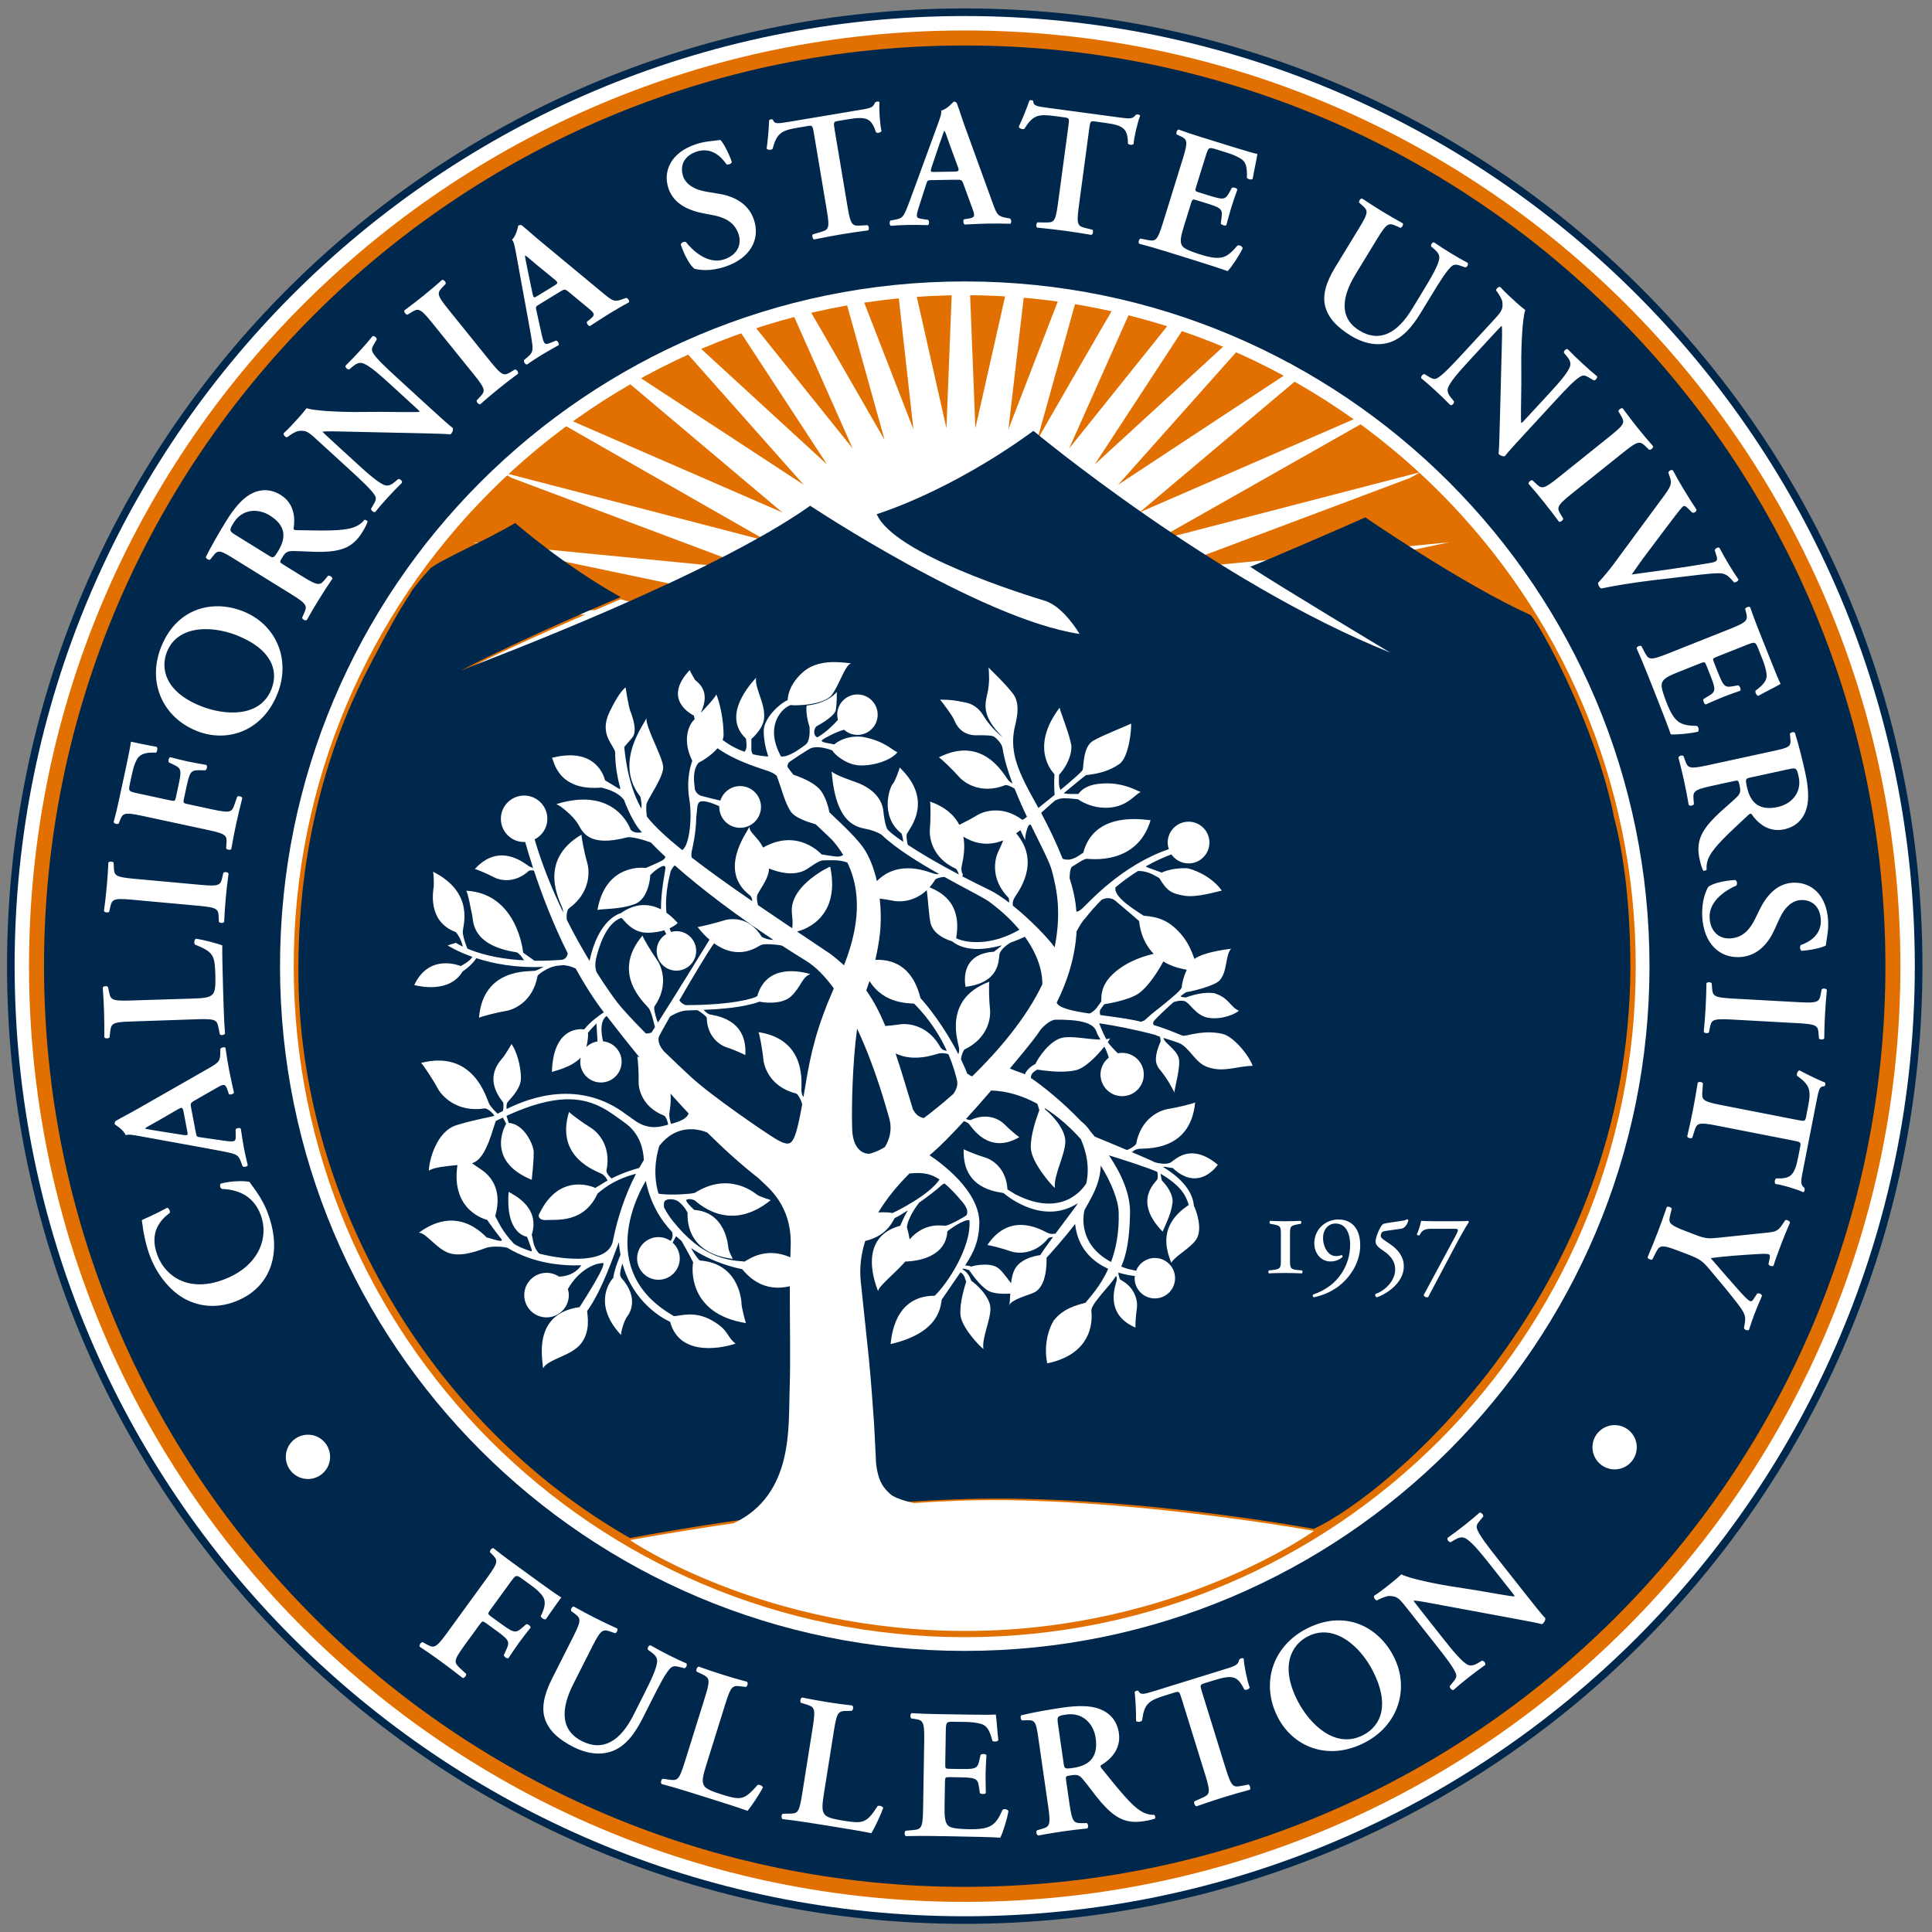
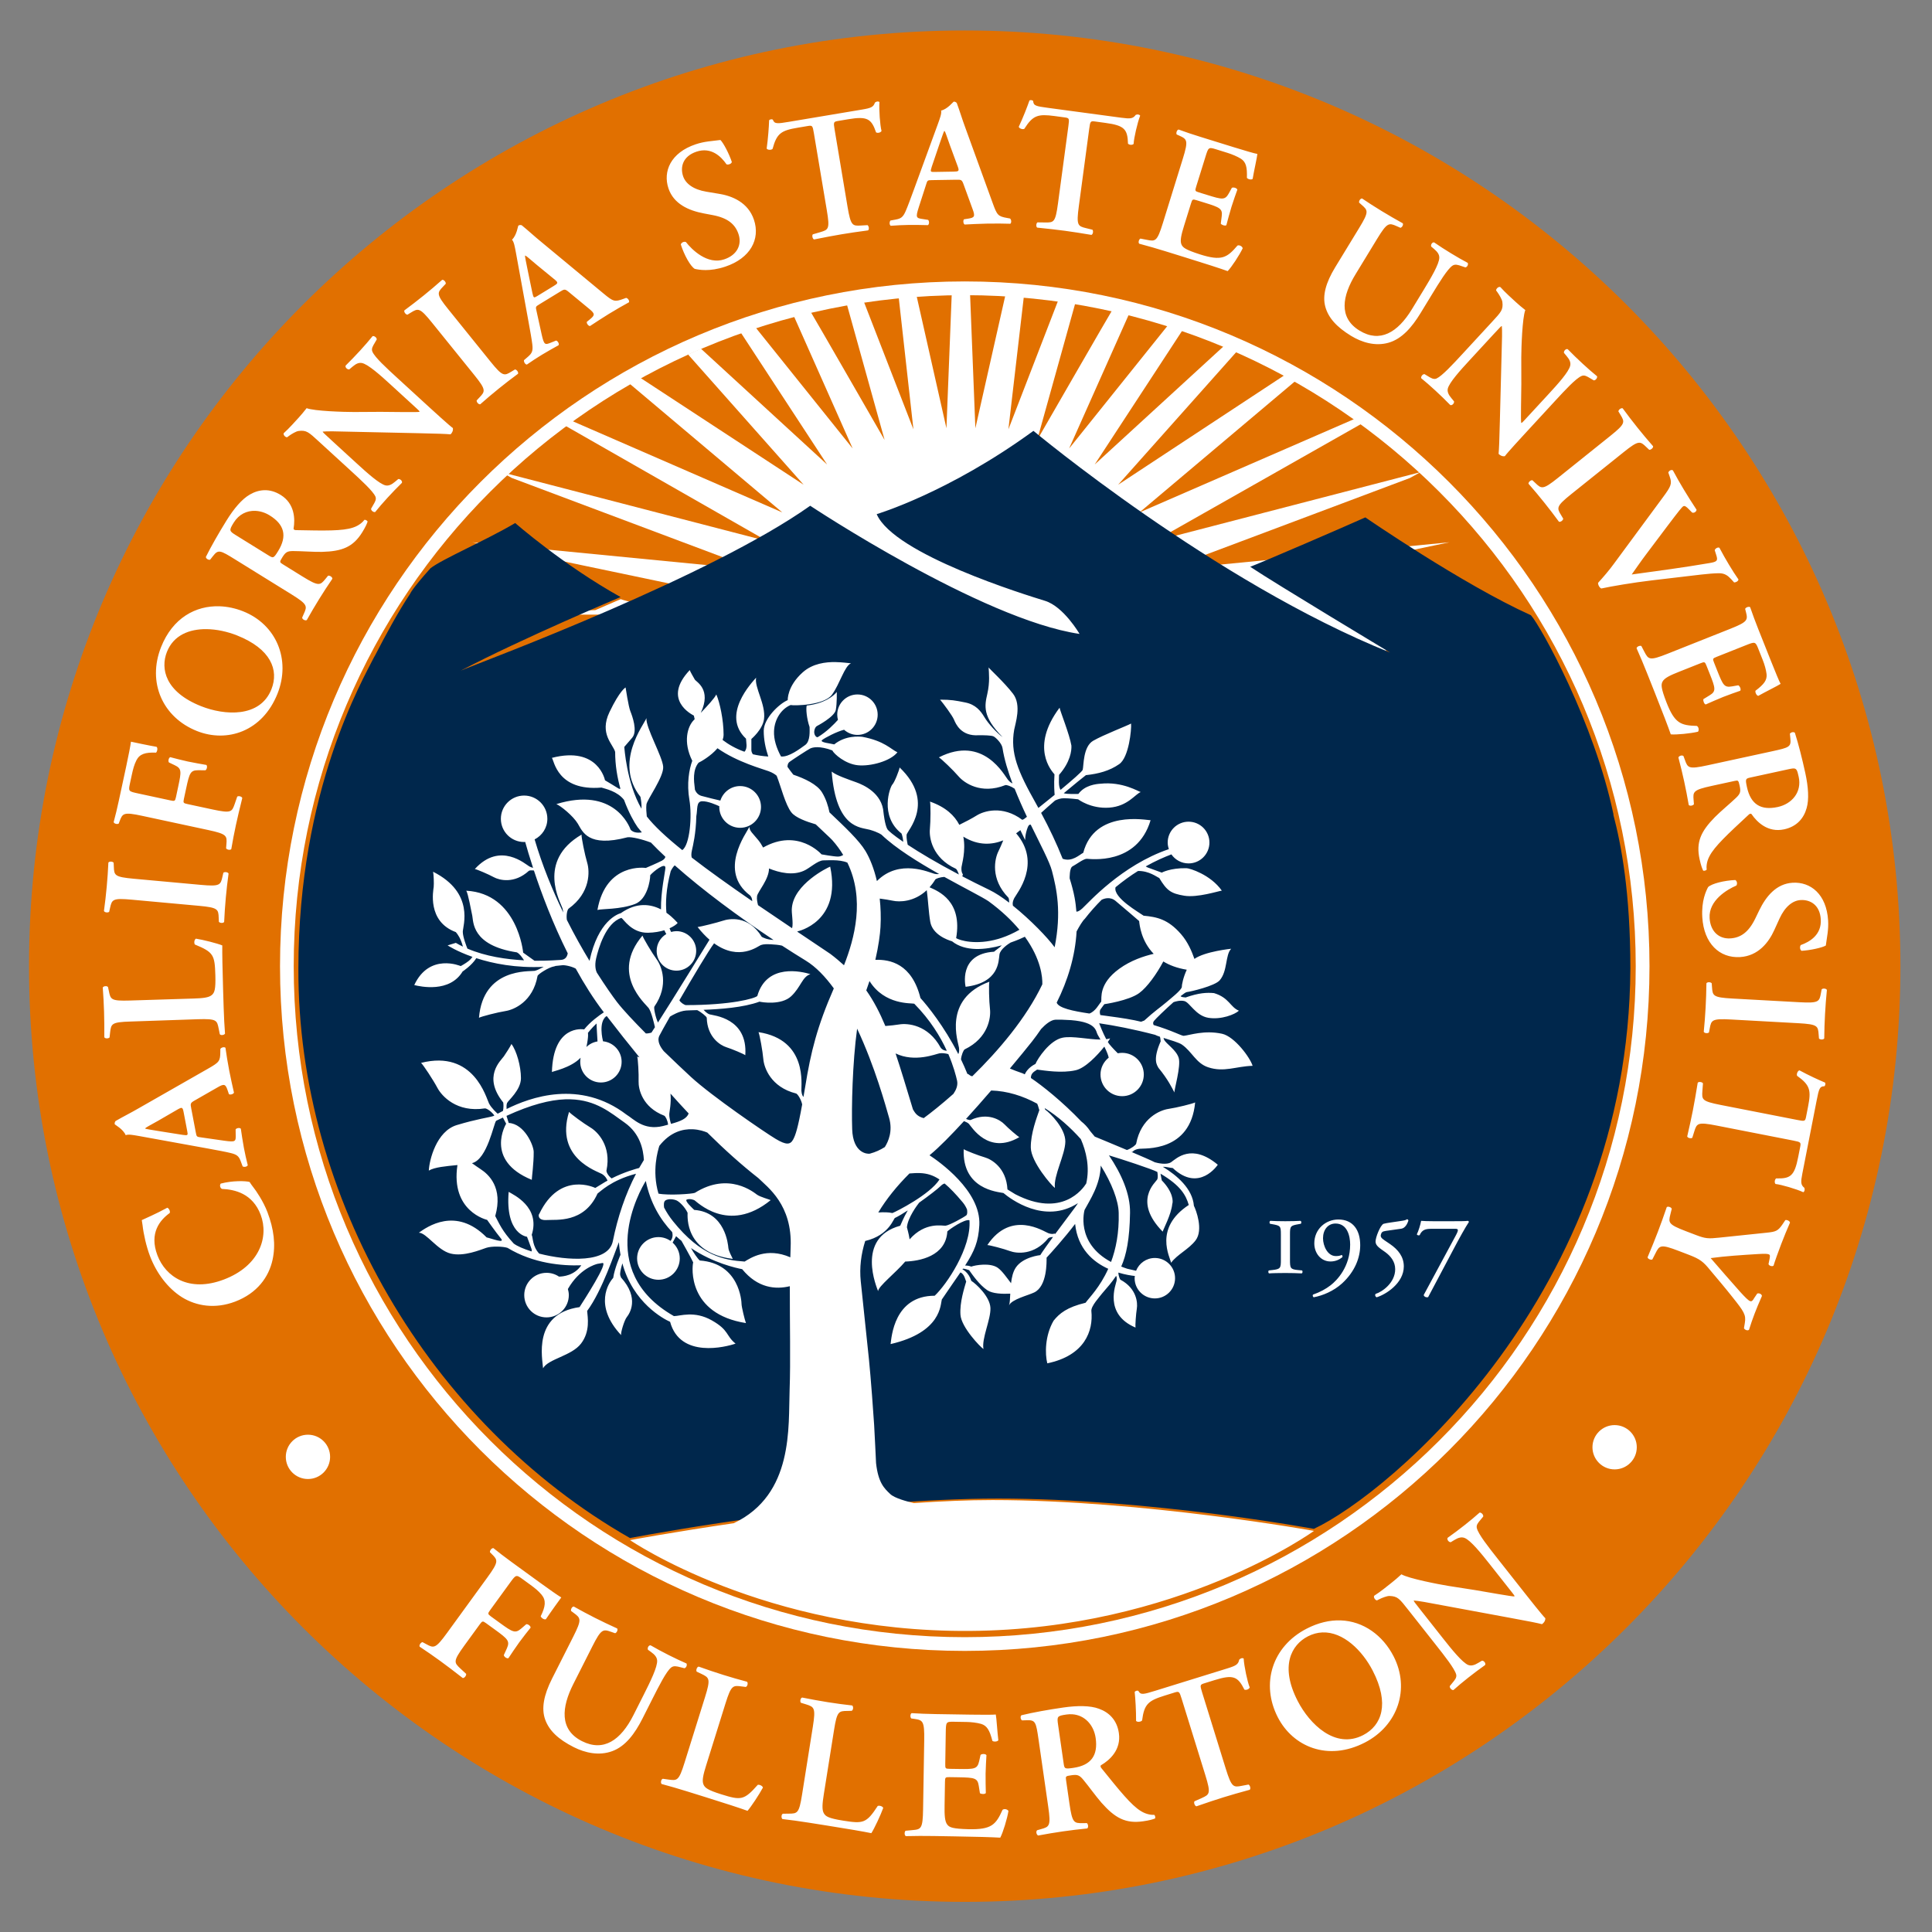
<svg xmlns="http://www.w3.org/2000/svg" enable-background="new 0 0 250 250" xml:space="preserve" viewBox="0 0 250 250" height="250" width="250" version="1.1">
  <rect x="0" y="0" width="250" height="250" fill="#808080" stroke="none" />
  <g transform="matrix(.808 0 0 .808 .909 1.091)">
    <g>
-       <path fill="#00274c" d="m0 153.38c0-84.712 68.667-153.38 153.38-153.38 84.7 0 153.37 68.668 153.37 153.38 0 84.7-68.67 153.37-153.37 153.37-84.713 0-153.38-68.67-153.38-153.37" />
-       <path d="m1.219 153.38c0 42.019 17.029 80.055 44.566 107.59 27.535 27.537 65.57 44.566 107.59 44.566 42.017 0 80.055-17.029 107.59-44.566 27.532-27.536 44.563-65.573 44.563-107.59 0-42.019-17.032-80.053-44.563-107.59-27.54-27.541-65.58-44.572-107.59-44.572-42.019 0-80.054 17.031-107.59 44.566-27.541 27.538-44.571 65.576-44.571 107.6" fill="#fff" />
      <path fill="#e17000" d="m3.522 153.38c0-82.76 67.091-149.85 149.85-149.85 82.763 0 149.85 67.092 149.85 149.85 0 82.763-67.088 149.85-149.85 149.85-82.757 0-149.85-67.09-149.85-149.85" />
-       <path d="m5.926 153.38c0 40.721 16.503 77.579 43.188 104.26 26.682 26.685 63.542 43.185 104.26 43.185s77.576-16.5 104.26-43.185c26.682-26.682 43.183-63.542 43.183-104.26 0-40.72-16.501-77.574-43.183-104.26-26.685-26.682-63.545-43.187-104.26-43.187-40.72 0-77.578 16.505-104.26 43.187-26.687 26.68-43.19 63.54-43.19 104.26" fill="#00274c" />
    </g>
    <path fill="#fff" d="m43.718 153.38c0-60.562 49.093-109.66 109.66-109.66 60.562 0 109.66 49.096 109.66 109.66 0 60.561-49.096 109.66-109.66 109.66-60.562 0-109.66-49.099-109.66-109.66" />
    <path fill="#e17000" d="m45.914 153.38c0-59.349 48.112-107.46 107.46-107.46 59.349 0 107.46 48.111 107.46 107.46 0 59.35-48.115 107.46-107.46 107.46-59.344 0-107.46-48.12-107.46-107.46" />
-     <path fill="#fff" d="m232.2 97.095-8.308-0.293v-7.656h-10.339l17.451-3.653-37.519 3.653h-5.953l37.132-13.944 1.721-0.949-42.644 11.07 33.151-18.791-0.71-0.961-34.83 15.147 25.059-21.121-1.517-1.062-26.953 17.745 19.009-21.342-2.027-0.911-20.735 19.012 14.055-21.491-2.278-0.862-15.872 19.792 9.543-21.412s-1.472-0.53-2.633-0.757c-0.037-0.008-12.027 20.804-12.027 20.804l6.106-21.918-2.731-0.456-7.983 20.669 2.464-21.174-2.936-0.354-4.817 21.355-0.847-21.418-1.45-0.07v-0.002h-0.021-0.021v0.002l-1.45 0.07-0.845 21.418-4.769-21.137-2.89 0.034 2.372 21.276-7.945-20.456-2.699 0.497 6.031 21.664s-11.792-20.508-11.83-20.503c-1.161 0.231-2.662 0.761-2.662 0.761l9.376 21.106-15.561-19.4-2.345 0.853 13.811 21.11-20.209-18.551-2.062 0.925 18.515 20.867-26.12-17.101-1.75 0.922 24.458 20.615-33.656-14.642-1.177 0.71 32.444 18.537-42.641-11.07 1.721 0.949 37.129 13.944h-3.908v0.201l-39.563-3.854 39.563 8.284v1.883l-16.526 0.582c0.911-0.401 1.769-0.781 2.552-1.142-1.171-0.257-1.826-0.496-1.826-0.496s-1.622 0.694-4.058 1.756l-20.898 0.736 19.233-0.008c-6.586 2.884-16.869 7.48-19.81 9.301 0 0 13.387-5.23 22.86-9.301l18.472-0.008v14.668h109.81v-14.65l8.309-0.002z" />
+     <path fill="#fff" d="m232.2 97.095-8.308-0.293v-7.656h-10.339l17.451-3.653-37.519 3.653h-5.953l37.132-13.944 1.721-0.949-42.644 11.07 33.151-18.791-0.71-0.961-34.83 15.147 25.059-21.121-1.517-1.062-26.953 17.745 19.009-21.342-2.027-0.911-20.735 19.012 14.055-21.491-2.278-0.862-15.872 19.792 9.543-21.412s-1.472-0.53-2.633-0.757c-0.037-0.008-12.027 20.804-12.027 20.804l6.106-21.918-2.731-0.456-7.983 20.669 2.464-21.174-2.936-0.354-4.817 21.355-0.847-21.418-1.45-0.07v-0.002h-0.021-0.021v0.002l-1.45 0.07-0.845 21.418-4.769-21.137-2.89 0.034 2.372 21.276-7.945-20.456-2.699 0.497 6.031 21.664s-11.792-20.508-11.83-20.503c-1.161 0.231-2.662 0.761-2.662 0.761l9.376 21.106-15.561-19.4-2.345 0.853 13.811 21.11-20.209-18.551-2.062 0.925 18.515 20.867-26.12-17.101-1.75 0.922 24.458 20.615-33.656-14.642-1.177 0.71 32.444 18.537-42.641-11.07 1.721 0.949 37.129 13.944h-3.908v0.201l-39.563-3.854 39.563 8.284v1.883l-16.526 0.582c0.911-0.401 1.769-0.781 2.552-1.142-1.171-0.257-1.826-0.496-1.826-0.496s-1.622 0.694-4.058 1.756l-20.898 0.736 19.233-0.008l18.472-0.008v14.668h109.81v-14.65l8.309-0.002z" />
    <path fill="#00274c" d="m257.25 129.11 0.029 0.005c-3.08-14.791-11.692-30.245-13.231-31.938-10.939-4.93-26.515-15.668-26.515-15.668-3.082 1.39-16.748 7.294-18.439 7.909 4.157 2.772 22.413 13.741 22.413 13.741-28.14-11.303-57.13-35.507-57.13-35.507-13.6 9.917-25.1 13.337-25.1 13.337 2.77 6.459 23.949 12.954 26.943 13.879 3.005 0.919 5.543 5.304 5.543 5.304-15.687-2.309-43.134-20.527-43.134-20.527-15.909 11.3-51.8 24.721-55.119 26.06-0.279 0.113-0.563 0.231-0.86 0.358 9.878-5.19 25.608-11.797 25.608-11.797-9.246-5.158-16.872-11.853-16.872-11.853-4.747 2.805-11.738 5.792-13.58 7.252-3.059 3.418-3.238 4.057-3.251 4.079-1.858 2.789-4.002 6.742-5.702 10.044v-0.031c-1.882 3.764-12.191 21.38-12.191 50-0.134 36.541 20.85 72.799 53.092 91.204 5.78-1.074 34.711-6.318 59.028-6.318 24.315 0 50.506 4.85 50.506 4.85 12.033-5.621 50.417-37.717 50.686-89.738-0.001-12.145-1.449-19.801-2.727-24.645" />
    <path fill="#fff" d="m163.87 14.688c-0.056 0.011-0.104 0.036-0.139 0.076-0.338 0.98-1.006 2.701-1.703 4.189 0.076 0.301 0.67 0.469 0.893 0.324 1.377-2.185 2.198-2.397 4.844-2.043l1.609 0.217c0.746 0.102 0.766 0.163 0.605 1.371l-1.672 12.422c-0.41 3.051-0.674 3.044-2.047 3.033l-1.23-0.016c-0.22 0.116-0.267 0.694-0.053 0.84 1.848 0.189 3.204 0.343 4.469 0.512 1.266 0.172 2.558 0.374 4.217 0.654 0.247-0.083 0.343-0.596 0.172-0.826l-1.022-0.252c-1.332-0.327-1.578-0.448-1.168-3.494l1.668-12.426c0.163-1.207 0.199-1.26 0.945-1.162l1.641 0.223c3.078 0.413 3.552 1.032 3.621 3.326 0.235 0.238 0.73 0.246 0.904 0.035 0.04-0.933 0.603-3.374 1.047-4.516-0.044-0.093-0.18-0.171-0.355-0.195-0.115-0.015-0.238 0.026-0.359 0.068-0.433 0.616-0.875 0.646-2.285 0.457l-11.734-1.58c-1.957-0.26-2.355-0.346-2.4-1.084-0.048-0.093-0.158-0.136-0.273-0.152-0.072-0.01-0.137-0.013-0.193-0.002zm-24.557 0.225c-0.113 0.02-0.218 0.096-0.322 0.17-0.234 0.717-0.649 0.878-2.051 1.111l-11.676 1.959c-1.946 0.327-2.354 0.363-2.617-0.328-0.073-0.074-0.19-0.083-0.305-0.064-0.142 0.026-0.252 0.071-0.297 0.168-0.03 1.035-0.163 2.882-0.391 4.51 0.164 0.267 0.778 0.25 0.949 0.047 0.67-2.498 1.392-2.943 4.027-3.385l1.6-0.27c0.746-0.123 0.783-0.069 0.984 1.133l2.074 12.363c0.512 3.036 0.26 3.106-1.059 3.504l-1.178 0.344c-0.176 0.178-0.053 0.744 0.199 0.822 1.817-0.366 3.161-0.618 4.418-0.83 1.26-0.212 2.551-0.401 4.221-0.621 0.211-0.153 0.153-0.673-0.08-0.84l-1.051 0.059c-1.367 0.084-1.638 0.041-2.15-2.992l-2.07-12.366c-0.201-1.203-0.179-1.263 0.564-1.389l1.629-0.275c3.063-0.513 3.7-0.06 4.445 2.111 0.292 0.156 0.768 0.016 0.873-0.236-0.239-0.901-0.423-3.402-0.332-4.623-0.072-0.078-0.226-0.111-0.4-0.082zm12.295 0.016c-0.06 0-0.998 1.206-2.012 1.426 0.096 0.492-0.18 1.194-0.512 2.127l-3.801 10.398c-0.582 1.579-1.026 2.804-1.361 3.564-0.421 0.964-0.738 1.204-1.574 1.363l-0.871 0.16c-0.196 0.267-0.161 0.699 0.045 0.842 1.016-0.078 1.914-0.12 2.871-0.137 1.191 0.008 2.15-0.007 3.078 0.035 0.23-0.12 0.248-0.643 0.041-0.844l-0.84-0.131c-1.078-0.154-1.196-0.211-0.645-1.932l1.131-3.502c0.247-0.788 0.218-0.79 0.977-0.803l3.859-0.062c0.812-0.016 0.927-0.017 1.203 0.762l1.43 3.924c0.455 1.211 0.313 1.389-0.727 1.551l-0.639 0.098c-0.17 0.176-0.134 0.698 0.102 0.84 1.013-0.046 2.29-0.125 3.539-0.146 1.509-0.026 2.583-0.015 3.773 0.021 0.201-0.149 0.193-0.639-0.043-0.84l-0.438-0.08c-1.485-0.265-1.633-0.437-2.332-2.369l-4.389-12.088c-0.485-1.299-0.887-2.658-1.371-3.957-0.118-0.143-0.263-0.224-0.496-0.221zm36.012 4.467c-0.254 0.044-0.437 0.533-0.303 0.789l0.426 0.189c1.252 0.571 1.468 0.761 0.557 3.699l-3.197 10.311c-0.911 2.938-1.184 2.947-2.533 2.68l-1.059-0.205c-0.255 0.131-0.383 0.639-0.193 0.82 1.263 0.33 2.962 0.826 4.186 1.205l3.156 0.98c3.247 1.005 5.619 1.771 6.822 2.205 0.619-0.628 1.882-2.546 2.41-3.66-0.08-0.326-0.525-0.555-0.834-0.438-1.667 1.944-2.515 2.531-6.027 1.412-2.321-0.751-2.732-1.091-2.947-1.582-0.267-0.597-0.013-1.613 0.426-3.027l1.094-3.522c0.212-0.692 0.257-0.74 0.893-0.541l1.332 0.41c2.413 0.746 2.867 0.952 2.701 2.176l-0.15 1.17c0.171 0.234 0.696 0.397 0.895 0.246 0.246-0.898 0.493-1.887 0.82-2.938 0.318-1.027 0.679-2.01 0.939-2.748-0.067-0.263-0.595-0.429-0.877-0.303l-0.482 0.885c-0.622 1.114-1.047 1.013-3.459 0.264l-1.33-0.412c-0.638-0.197-0.658-0.232-0.436-0.955l1.457-4.684c0.487-1.582 0.503-1.637 1.695-1.27l1.857 0.578c0.748 0.234 1.554 0.574 2.141 0.936 0.813 0.526 1.019 1.321 0.965 3.066 0.169 0.235 0.742 0.352 0.922 0.162 0.203-1.243 0.717-3.484 0.754-3.992-0.381-0.054-1.998-0.523-3.769-1.074l-5.297-1.643c-1.219-0.376-2.515-0.809-3.553-1.191zm-37.531 0.232h0.061c0.15 0.201 0.303 0.748 0.852 2.277l1.275 3.461c0.244 0.692 0.129 0.754-0.684 0.768l-3.019 0.051c-0.696 0.011-0.752 0.012-0.479-0.834l1.16-3.416c0.475-1.37 0.722-2.1 0.834-2.307zm-35.84 1.44c-1.375 0.186-2.53 0.21-3.961 0.689-4.016 1.351-5.273 4.345-4.359 7.068 0.833 2.476 3.214 3.543 5.664 4.004l1.404 0.266c2.452 0.461 3.62 1.474 4.15 3.045 0.563 1.676-0.197 3.341-2.285 4.043-2.699 0.907-5.173-1.538-6.141-2.775-0.284-0.118-0.739 0.066-0.814 0.398 0.547 1.715 1.542 3.49 2.231 3.902 0.662 0.146 2.369 0.49 4.9-0.359 3.989-1.34 5.631-4.372 4.578-7.51-0.933-2.777-3.488-3.817-5.592-4.15l-2.008-0.336c-2.142-0.351-3.356-1.323-3.742-2.478-0.491-1.458-0.066-3.193 2.137-3.934 2.337-0.786 3.921 0.733 4.814 2.025 0.314 0.11 0.798-0.084 0.852-0.377-0.434-1.294-1.319-3.019-1.828-3.522zm102.76 9.369c-0.257-0.023-0.539 0.38-0.473 0.66l0.375 0.334c1.045 0.908 1.241 1.092-0.363 3.719l-3.836 6.289c-1.528 2.503-2.066 4.554-1.6 6.299 0.475 1.786 1.81 3.277 4.137 4.699 1.71 1.04 3.854 1.706 5.988 1.102 2.134-0.602 3.75-2.472 5.125-4.725l1.799-2.949c1.193-1.957 2.523-4.136 3.322-4.668 0.419-0.291 0.922-0.119 1.455 0.068l0.619 0.207c0.306-0.051 0.497-0.477 0.373-0.721-0.946-0.51-1.63-0.895-2.67-1.529-0.968-0.586-1.894-1.187-2.707-1.75-0.289-0.076-0.591 0.354-0.473 0.664l0.449 0.377c0.561 0.477 0.854 0.89 0.846 1.398 0.011 0.991-1.373 3.311-2.504 5.17l-1.887 3.098c-2.298 3.766-5.131 5.401-8.377 3.422-3.442-2.1-2.732-5.607-0.646-9.027l3.459-5.676c1.601-2.623 1.886-2.588 3.141-2.025l0.59 0.26c0.278-0.07 0.51-0.505 0.373-0.725-1.118-0.616-2.249-1.271-3.363-1.949-1.091-0.667-2.189-1.369-3.152-2.022zm-134.85 4.25c-0.089 0.008-0.181 0.039-0.281 0.1-0.048 0.031-0.247 1.542-1.008 2.246 0.333 0.375 0.445 1.123 0.633 2.098l1.986 10.889c0.298 1.655 0.536 2.94 0.633 3.764 0.126 1.045-0.027 1.41-0.668 1.973l-0.666 0.576c-0.038 0.33 0.214 0.684 0.463 0.703 0.836-0.579 1.589-1.072 2.406-1.57 1.029-0.596 1.847-1.094 2.67-1.529 0.139-0.22-0.11-0.68-0.389-0.748l-0.793 0.316c-1.008 0.409-1.137 0.421-1.533-1.344l-0.791-3.594c-0.185-0.804-0.209-0.791 0.434-1.182l3.293-2.012c0.694-0.425 0.795-0.483 1.428 0.049l3.219 2.658c1.008 0.815 0.973 1.039 0.156 1.709l-0.5 0.406c-0.059 0.238 0.239 0.668 0.512 0.67 0.856-0.553 1.911-1.268 2.978-1.918 1.289-0.785 2.221-1.32 3.266-1.891 0.1-0.227-0.155-0.65-0.461-0.701l-0.418 0.152c-1.415 0.521-1.629 0.451-3.211-0.861l-9.9-8.205c-1.08-0.874-2.111-1.841-3.186-2.715-0.088-0.032-0.175-0.047-0.264-0.039zm0.844 4.891c0.227 0.096 0.636 0.491 1.883 1.531l2.856 2.34c0.563 0.474 0.496 0.584-0.201 1.006l-2.576 1.574c-0.592 0.362-0.642 0.393-0.832-0.477l-0.73-3.533c-0.287-1.422-0.446-2.177-0.451-2.41l0.053-0.031zm-13.32 3.891c-0.954 0.849-1.953 1.692-2.945 2.496-1.04 0.837-2.075 1.637-3.103 2.394-0.108 0.236 0.197 0.66 0.484 0.691l0.549-0.334c1.174-0.722 1.43-0.82 3.363 1.574l6.785 8.4c1.932 2.393 1.786 2.624 0.834 3.617l-0.439 0.471c-0.034 0.285 0.317 0.67 0.574 0.615 0.954-0.846 1.997-1.725 2.992-2.529 0.992-0.802 2.03-1.6 3.059-2.357 0.105-0.235-0.197-0.662-0.484-0.691l-0.553 0.334c-1.171 0.721-1.426 0.818-3.361-1.576l-6.779-8.402c-1.933-2.393-1.786-2.624-0.834-3.617l0.441-0.469c0.032-0.286-0.322-0.674-0.576-0.619zm169.23 1.147c-0.23 0.07-0.457 0.349-0.436 0.549l0.26 0.359c0.238 0.341 0.678 1.059 0.738 1.469 0.155 1.287-0.184 1.607-1.717 3.272l-4.666 5.057c-1.557 1.686-3.271 3.54-4.156 3.943-0.464 0.204-0.909-0.084-1.391-0.375l-0.54-0.327c-0.308-0.009-0.599 0.392-0.527 0.656 0.785 0.648 1.379 1.156 2.275 1.984 0.812 0.747 1.624 1.535 2.375 2.307 0.27 0.131 0.665-0.253 0.611-0.58l-0.41-0.496c-0.474-0.555-0.7-1.039-0.596-1.537 0.227-0.974 2.017-2.957 3.494-4.555l3.838-4.162c1.045-1.128 1.26-1.364 1.326-1.303 0.064 0.653 0.04 2.091-0.051 4.93l-0.266 10.299c-0.08 3.164-0.128 4.46-0.203 5.223 0.238 0.259 0.616 0.449 1.002 0.373 0.388-0.549 2.812-3.172 3.402-3.812l4.703-5.102c1.558-1.686 3.268-3.541 4.18-3.926 0.463-0.202 0.883 0.066 1.367 0.355l0.59 0.346c0.308 0.008 0.599-0.392 0.527-0.656-0.807-0.665-1.383-1.156-2.297-2.002-0.833-0.767-1.603-1.517-2.397-2.328-0.271-0.134-0.668 0.254-0.611 0.58l0.432 0.518c0.474 0.554 0.678 1.018 0.574 1.516-0.206 0.997-1.998 2.975-3.475 4.576l-3.838 4.158c-0.313 0.343-0.414 0.448-0.537 0.453-0.096-0.324 0.009-4.413 0.019-6.223l-0.008-4.271c0.003-1.499 0.16-6.33 0.645-7.58-0.553-0.429-1.086-0.879-1.533-1.293-0.531-0.491-1.725-1.555-2.457-2.387-0.068-0.034-0.144-0.033-0.221-0.01zm-180.37 7.868c-0.662 0.807-1.15 1.384-1.992 2.303-0.767 0.837-1.514 1.608-2.318 2.404-0.134 0.275 0.255 0.668 0.582 0.613l0.516-0.434c0.555-0.476 1.015-0.682 1.514-0.582 0.995 0.204 2.985 1.986 4.588 3.455l4.176 3.824c0.34 0.312 0.448 0.411 0.453 0.535-0.325 0.096-4.417 0.006-6.227 0.004l-4.269 0.025c-1.498 0.003-6.331-0.135-7.586-0.615-0.429 0.555-0.877 1.087-1.287 1.537-0.493 0.535-1.549 1.732-2.377 2.465-0.131 0.274 0.275 0.687 0.543 0.656l0.357-0.264c0.338-0.242 1.057-0.682 1.465-0.74 1.289-0.159 1.614 0.176 3.281 1.705l5.072 4.644c1.689 1.548 3.554 3.257 3.961 4.143 0.204 0.461-0.085 0.906-0.369 1.391l-0.324 0.568c-0.008 0.308 0.393 0.598 0.658 0.527 0.64-0.791 1.152-1.388 1.975-2.287 0.748-0.813 1.529-1.627 2.299-2.379 0.131-0.272-0.255-0.668-0.582-0.613l-0.492 0.414c-0.558 0.478-1.038 0.704-1.539 0.602-0.972-0.223-2.963-2.008-4.568-3.477l-4.17-3.824c-1.136-1.037-1.369-1.253-1.312-1.316 0.654-0.068 2.095-0.052 4.934 0.031l10.303 0.225c3.163 0.069 4.462 0.113 5.223 0.184 0.257-0.238 0.444-0.618 0.369-1.006-0.552-0.385-3.184-2.796-3.828-3.383l-5.117-4.688c-1.688-1.548-3.553-3.251-3.939-4.159-0.206-0.465 0.063-0.889 0.352-1.371l0.342-0.59c0.005-0.31-0.394-0.601-0.662-0.527zm200 11.547c-0.22 0.052-0.464 0.276-0.49 0.49l0.332 0.553c0.716 1.174 0.811 1.433-1.588 3.356l-8.422 6.752c-2.399 1.923-2.632 1.774-3.621 0.816l-0.467-0.441c-0.287-0.032-0.675 0.318-0.619 0.57 0.845 0.961 1.723 2.007 2.516 3.004 0.799 0.996 1.595 2.033 2.348 3.064 0.235 0.107 0.662-0.194 0.691-0.48l-0.33-0.555c-0.718-1.171-0.81-1.431 1.588-3.356l8.424-6.748c2.399-1.923 2.631-1.776 3.617-0.82l0.469 0.445c0.287 0.029 0.675-0.318 0.621-0.57-0.846-0.961-1.683-1.959-2.482-2.957-0.834-1.042-1.63-2.079-2.383-3.111-0.059-0.028-0.13-0.029-0.203-0.012zm8.049 9.885c-0.224 0.002-0.489 0.204-0.539 0.414l0.232 0.674c0.4 1.111 0.185 1.544-1.064 3.244l-7.852 10.646c-0.774 1.076-1.756 2.206-2.57 3.102 0 0.171 0.056 0.373 0.16 0.547 0.105 0.176 0.275 0.345 0.379 0.35 1.522-0.338 5.119-0.947 7.996-1.287l3.918-0.461c3.2-0.365 5.284-0.674 6.9-0.693 0.973-0.01 1.473 0.433 1.945 0.93l0.496 0.547c0.273 0.005 0.686-0.209 0.691-0.484-0.468-0.666-0.987-1.475-1.523-2.369-0.482-0.796-0.964-1.654-1.527-2.705-0.243-0.122-0.656 0.094-0.75 0.387l0.26 0.826c0.274 0.851 0.121 1.042-1.115 1.242-4.171 0.718-8.498 1.287-12.441 1.828 0.424-0.593 1.485-2.145 2.338-3.266l3.348-4.451c1.925-2.546 2.353-3.074 2.576-3.209 0.199-0.12 0.445 0.006 0.895 0.479l0.523 0.529c0.311 0.12 0.69-0.142 0.707-0.455-0.842-1.29-1.374-2.12-2.047-3.24-0.585-0.968-1.201-2.052-1.734-3.051-0.056-0.051-0.126-0.073-0.201-0.072zm-225.36 3.238c-0.834 0.017-1.627 0.277-2.35 0.699-1.263 0.72-2.55 2.247-3.74 4.17-1.255 2.024-2.48 4.168-3.295 5.812 0 0.275 0.397 0.518 0.676 0.453l0.471-0.598c0.841-1.081 1.153-0.924 3.523 0.545l9.027 5.592c2.614 1.619 2.551 1.89 1.98 3.139l-0.26 0.59c0.035 0.33 0.524 0.53 0.744 0.393 0.654-1.163 1.315-2.288 1.988-3.375s1.386-2.181 2.107-3.236c0.022-0.257-0.405-0.557-0.686-0.49l-0.408 0.496c-0.868 1.068-1.079 1.244-3.695-0.375l-3.156-1.957c-0.52-0.322-0.528-0.363-0.07-1.103 0.507-0.812 0.773-1.023 1.789-1.008 1.328 0.005 3.112 0.152 4.562 0.131 3.225-0.086 4.985-0.772 6.451-3.141 0.536-0.865 0.751-1.378 0.861-1.721-0.08-0.152-0.349-0.321-0.523-0.258-0.209 0.28-0.799 0.905-1.82 1.228-1.68 0.566-4.545 0.501-9.096 0.41-0.209 0.009-0.437-0.066-0.418-0.258 0.255-1.515 0.204-3.972-2.064-5.377-0.89-0.551-1.766-0.778-2.6-0.762zm-1.488 3.307c0.792 0.028 1.596 0.282 2.326 0.734 2.346 1.451 2.84 3.296 1.344 5.715-0.731 1.184-0.783 1.153-1.574 0.664l-5.131-3.178c-1.133-0.703-1.191-0.775-0.398-2.057 0.831-1.342 2.114-1.925 3.434-1.879zm-5.715 15.283c-3.805-0.125-7.502 1.853-9.355 6.527-2.246 5.666 0.247 11.273 5.75 13.455 4.803 1.902 10.48 0.097 12.898-6 2.16-5.451-0.201-11.07-5.516-13.178-1.228-0.486-2.509-0.763-3.777-0.805zm244.94 0.088c-0.226-0.013-0.529 0.129-0.615 0.326l0.119 0.453c0.343 1.331 0.331 1.617-2.529 2.752l-10.031 3.988c-2.86 1.136-3.037 0.924-3.678-0.289l-0.5-0.957c-0.266-0.113-0.741 0.108-0.764 0.367 0.538 1.19 1.218 2.826 1.688 4.012l1.223 3.076c1.253 3.156 2.148 5.487 2.564 6.695 0.879 0.087 3.166-0.136 4.361-0.422 0.203-0.27 0.104-0.761-0.18-0.928-2.563-0.077-3.552-0.37-4.885-3.807-0.873-2.276-0.865-2.807-0.619-3.283 0.298-0.587 1.25-1.027 2.625-1.572l3.426-1.361c0.67-0.267 0.736-0.264 0.982 0.357l0.516 1.293c0.934 2.347 1.063 2.828 0.004 3.467l-1.006 0.617c-0.075 0.281 0.128 0.796 0.369 0.854 0.856-0.368 1.777-0.796 2.801-1.205 0.998-0.396 1.992-0.729 2.731-0.992 0.162-0.22-0.043-0.732-0.316-0.873l-0.99 0.174c-1.258 0.218-1.443-0.174-2.379-2.522l-0.512-1.293c-0.247-0.621-0.229-0.66 0.473-0.938l4.557-1.811c1.536-0.61 1.592-0.633 2.053 0.525l0.717 1.809c0.292 0.728 0.53 1.57 0.613 2.254 0.103 0.961-0.385 1.622-1.777 2.674-0.077 0.28 0.19 0.799 0.451 0.82 1.094-0.623 3.159-1.631 3.574-1.922-0.192-0.328-0.837-1.883-1.523-3.609l-2.049-5.148c-0.469-1.187-0.949-2.466-1.303-3.514-0.048-0.043-0.114-0.064-0.189-0.068zm-247.03 3.572c1.644 0.017 3.366 0.401 4.894 1.006 5.423 2.153 6.734 5.541 5.512 8.619-1.828 4.612-7.533 4.196-11.254 2.719-5.75-2.279-6.551-6.001-5.482-8.699 1.062-2.682 3.589-3.673 6.33-3.644zm100.82 5.276c-1.673-0.033-3.739 0.227-5.322 1.635-2.531 2.253-2.406 4.455-2.406 4.455-1.415 0.606-3.843 2.96-3.846 4.91 0 1.413 0.282 2.792 0.729 4.125-0.879-0.057-1.706-0.177-2.469-0.361-0.116-0.175-0.24-0.409-0.24-0.676v-1.772s1.815-1.52 2.027-3.189c0.306-2.379-1.571-5.061-1.266-6.631-0.659 0.762-5.669 5.973-1.619 9.77 0 0.494 0.312 1.543-0.252 2.092-1.38-0.491-2.543-1.16-3.494-1.883 0.099-0.281 0.154-0.57 0.154-0.867 0-2.328-0.606-5.16-1.164-6.426-0.296 0.622-1.446 1.861-2.482 2.938-0-0.001-0.002-0.005-0.002-0.006 1.775-3.744-0.758-4.96-0.959-5.314-0.204-0.354-0.763-1.314-0.811-1.518-4.455 4.709 0.302 7.088 0.658 7.289 0.033 0.196 0.078 0.386 0.129 0.574-0.035 0.035-0.097 0.102-0.129 0.135-1.013 1.013-1.771 3.493-0.254 6.529-0.504 1.367-0.912 3.647-0.457 6.279 0.442 2.549 0.073 7.229-1.148 8.021-2.557-2.057-4.511-3.872-5.678-5.385-0.052-0.49-0.133-1.36-0.057-1.932 0.102-0.757 2.784-4.402 2.682-6.021-0.099-1.619-2.832-6.328-2.682-7.795-0.402 1.062-5.265 7.136-0.959 12.604 0.073 0.4 0.216 1.189 0.164 1.902-2.39-4.104-2.75-9.9-2.75-9.9s0.354-0.405 1.266-1.469c0.911-1.062 0.001-3.491-0.299-4.252-0.305-0.757-0.762-3.797-0.762-3.797s-0.912 0.457-2.582 3.951c-1.671 3.491 0.609 5.163 0.912 6.377 0 2.145 0.351 4.149 0.846 5.9-0.108 0.017-0.212 0.015-0.299-0.043-0.303-0.202-2.174-1.318-2.174-1.318s-1.065-5.516-8.504-3.592c0.354 0.406 0.858 5.367 7.945 4.758 0.701 0.221 2.535 0.596 3.607 1.973 0.761 2.069 1.646 3.618 2.172 4.369 0.207 0.269 0.446 0.552 0.682 0.832-0.295 0.052-1.28 0.177-1.797-0.428-0.204-0.555-2.68-6.936-11.895-4.1 0.657 0.252 2.68 1.874 3.441 3.139 0.758 1.266 1.62 3.847 7.949 2.176 0.683-0.092 2.388 0.323 3.76 0.85 0.697 0.732 1.476 1.494 2.305 2.269-0.019 0.147-0.114 0.393-0.549 0.627-0.66 0.354-2.58 1.166-2.58 1.166s-6.381-0.961-7.748 6.729c0.608-0.199 3.653-0.051 6.025-0.959 1.943-0.743 2.43-3.748 2.43-4.607 0.456-0.558 2.48-2.176 2.43-1.162-0.033 0.658-0.742 3.748-0.705 6.637-1.616-0.836-3.856-1.211-6.432 0.6-0.501 0.152-3.624 1.202-5.016 7.639-1.155-1.912-2.399-4.107-3.625-6.551-0.126-0.789 0.066-1.627 0.27-1.803 3.57-2.57 3.382-6.029 2.986-7.352-0.394-1.325-0.929-4.022-0.91-4.51-7.243 4.241-3.322 10.901-3.062 11.766 0.067 0.218 0.11 0.463 0.137 0.707-1.72-3.554-3.359-7.524-4.586-11.707 1.205-0.615 2.039-1.852 2.039-3.299 0-2.056-1.667-3.721-3.721-3.721-2.056 0-3.723 1.665-3.723 3.721s1.667 3.719 3.723 3.719c0.058 0 0.112-0.015 0.17-0.018 0.286 1.025 0.683 2.381 1.264 4.16-0.209-0.061-0.419-0.133-0.598-0.23-0.571-0.313-4.673-4.054-8.727 0.412 0.346 0.06 2.163 0.832 3.037 1.309 0.871 0.475 3.276 1.114 5.611-1.016 0.105-0.081 0.441-0.105 0.812-0.053 1.209 3.652 3.004 8.455 5.416 13.264-0.072 0.408-0.298 1.019-1.115 1.053-0.456 0.019-2.056 0.159-4.205 0.133l-1.818-1.295s-0.86-9.465-9.111-9.92c0.306 0.505 0.761 3.087 0.959 3.998 0.204 0.911-0.15 4.758 7.139 5.873 0.456 0.227 0.819 0.769 1.154 1.275-2.796-0.146-6.117-0.612-9.072-1.875-0.118-0.295-0.738-1.862-0.738-2.693 0-0.911 1.973-6.225-4.758-9.617 0.099 0.406 0.152 1.924 0.098 2.43-0.048 0.506-1.108 5.518 3.545 7.238 0.297 0.344 0.784 0.99 1.135 2.326-0.386-0.187-0.766-0.386-1.133-0.604l-1.318 0.404s1.422 0.938 3.982 1.842c-0.14 0.197-0.341 0.441-0.619 0.662-0.504 0.406-1.264 0.811-1.264 0.811s-5.01-2.174-7.441 3.039c1.013 0.253 5.668 1.266 7.746-2.178 0 0 1.472-0.958 2.193-2.129 2.633 0.859 6.309 1.603 10.793 1.391-0.568 0.307-1.138 0.59-1.473 0.643-0.858 0.131-8.229-0.5-8.895 7.512 0.413-0.218 2.963-0.876 4.271-1.082 1.311-0.205 4.371-1.476 5.111-5.621 0.081-0.286 1.793-1.393 2.648-1.523 0.099-0.015 0.171-0.043 0.23-0.074 0.33-0.035 0.651-0.058 0.988-0.104 0.366-0.081 1.537 0.134 2.252 0.533 1.336 2.434 2.83 4.814 4.486 6.984 0.004 0.005 0.006 0.009 0.01 0.014-0.764 0.504-2.181 1.518-3.148 2.736-0.306-0.052-4.963-0.708-5.164 6.832 0.077-0.119 3.012-0.643 4.596-2.297-0.042 0.211-0.064 0.429-0.064 0.652 0 1.831 1.484 3.314 3.312 3.314 1.833 0 3.318-1.484 3.318-3.314 0-1.715-1.307-3.112-2.978-3.283-0.052-0.2-0.796-3.151 0.574-4.031l-0.615 0.365c0.207-0.145 0.418-0.269 0.633-0.381 1.782 2.323 3.525 4.524 5.242 6.619-0.124-0.04-0.23-0.088-0.359-0.125 0.124 0.404 0.266 2.773 0.223 3.969-0.04 1.195 0.558 4.128 4.104 5.498 0.206 0.103 0.549 0.756 0.617 1.439-0.278 0.071-0.49 0.137-0.809 0.215-3.115 0.762-4.711-1.136-5.85-1.82-7.486-5.702-15.47-2.76-19.201-0.904-0.021-0.263-0.039-0.661 0.066-0.945 0.153-0.405 2.231-2.071 2.231-3.996s-0.711-4.407-1.522-5.469c-0.153 0.354-0.937 1.587-1.213 1.973-0.507 0.714-3.442 3.244-0.102 7.394 0.041 0.24 0.073 0.832-0.041 1.348-0.292 0.155-0.637 0.329-0.848 0.447-0.124-0.108-0.98-0.861-1.389-1.641-0.442-0.834-2.396-8.647-10.883-6.498 0.373 0.344 1.949 2.741 2.625 4.012 0.675 1.275 3.067 3.982 7.598 3.277 0.279-0.017 1.034 0.465 1.516 1.139-0.039 0.02-0.151 0.085-0.172 0.092-0.684 0.227-2.583 0.455-5.846 1.441-3.268 0.986-4.407 5.619-4.479 7.289 0.932-0.549 2.703-0.701 4.586-0.887-1.127 7.454 4.75 8.779 4.75 8.779s1.445 2.054 2.201 2.965c0.762 0.911-1.516 0.001-2.275-0.154-4.934-5.008-9.567-1.667-10.857-0.756 1.214 0 2.96 2.807 5.086 3.34 2.128 0.531 4.783-0.612 5.695-0.912 0.911-0.306 2.735-0.229 3.418 0 4.17 2.52 8.754 2.901 11.812 2.791-1.095 1.625-2.896 1.804-3.568 1.814-0.569-0.384-1.257-0.607-1.996-0.607-1.97 0-3.568 1.597-3.568 3.568 0 1.972 1.597 3.57 3.568 3.57 1.972 0 3.57-1.597 3.57-3.57 0-0.34-0.062-0.663-0.15-0.975 1.862-3.264 4.436-3.957 4.727-4.027 0.363-0.054 0.644-0.104 0.787-0.135 1.064-0.228-2.962 5.998-3.643 7.061-7.594 1.065-5.921 8.353-5.848 9.795 0.839-1.519 4.556-1.971 6.076-3.947 1.518-1.975 1.061-4.255 0.986-5.238 2.428-3.268 4.48-9.568 5.088-11.01 0.043 0.714 0.137 1.379 0.252 2.023 0 0-0.961 2.178-1.166 3.697-0.708 0.759-3.187 4.403 1.266 9.162-0.099-0.354 0.507-2.382 0.912-2.889s2.125-2.986-0.963-6.377c0.047-0.324-0.406 0.028 0.252-2.227 1.698 6.31 6.603 8.909 7.644 9.365 1.595 5.922 8.962 4.025 10.482 3.492-1.594-1.29-0.99-2.126-3.797-3.719-2.812-1.598-5.09-0.686-6.074-0.686-12.792-7.285-5.427-20.142-4.504-21.65 0.719 3.529 2.314 6.18 4.221 8.19 0.188 0.698-0.047 1.161-0.254 1.42-0.553-0.384-1.221-0.613-1.945-0.613-1.887 0-3.414 1.528-3.414 3.416 0 1.887 1.527 3.416 3.414 3.416s3.418-1.529 3.418-3.416c-0-1.01-0.447-1.906-1.143-2.531l0.555-1.031c0.283 0.268 0.576 0.508 0.867 0.75 0.096 0.17 1.478 2.614 1.871 3.445-0.204 0.759-0.912 8.251 8.451 9.721-0.201-0.507-0.707-2.633-0.707-3.037 0-0.405-0.304-6.53-6.684-6.986-0.309-0.233-1.024-1.281-1.416-1.994 3.566 2.406 7.237 3.193 8.201 3.385 2.488 3.036 5.338 3.281 7.631 2.727-0.017 5.785 0.132 12.161-0.033 16.557-0.223 5.933 0.708 16.791-8.943 21.398-9.66 1.417-16.617 2.707-16.617 2.707s21.535 14.772 54.41 14.545c33.331-0.23 55.125-16.02 55.125-16.02s-27.413-4.938-51.48-4.938c-3.99 0-8.261 0.188-12.596 0.482-1.021-0.233-3.069-0.767-3.779-1.441-0.96-0.911-1.925-1.795-2.279-4.961-0.024-0.555-0.229-4.833-0.307-6.125-0.072-1.292-0.551-7.796-0.832-10.504-0.276-2.707-1.147-10.854-1.312-12.502-0.223-2.19 0.053-4.345 0.715-6.443 3.954-0.931 4.553-3.749 4.799-3.707 0.522-0.247 1.241-0.682 2.018-1.188-0.712 1.222-1.033 2.099-1.209 2.453-7.237 1.973-3.693 10.024-3.543 10.48 0-0.75 2.858-2.981 4.344-4.742 2.253-0.067 6.514-0.83 6.742-4.826 0.354-0.354 2.728-1.999 3.543-1.797 0.336 4.415-3.67 10.325-5.566 12.096-6.53 0-6.909 6.682-7.064 7.744 8.202-1.896 7.975-6.378 8.203-7.137 1.209-1.792 2.176-3.162 2.977-4.336 0.653 0.233 0.803 1.272 0.93 1.447-0.295 1.032-1.059 3.341-0.92 5.338 0.137 2.002 3.195 5.176 3.686 5.479-0.325-1.67 1.184-4.717 1.115-6.57-0.074-1.855-2.36-3.919-3.057-4.342-0.455-1.424-1.42-1.842-1.42-1.842l-0.004 0.002c0.025-0.037 0.05-0.077 0.074-0.113 0.413-0.01 0.86 0.225 0.988 0.229 0.509 0.697 1.592 2.323 2.924 3.223 0.822 0.555 2.423 0.611 3.67 0.547-0.035 0.812-0.064 1.537-0.205 1.877 0.456-0.989 3.073-1.6 4.049-2.076 2.074-1.011 1.973-4.883 1.973-5.566 0.718-0.772 2.931-3.229 4.57-5.404 0.412 3.994 2.894 6.09 5.303 7.188-1.328 2.957-3.051 4.63-3.631 5.439-2.986 0.713-4.19 1.71-5.121 2.873-1.397 2.404-1.386 5.305-1.008 6.826 6.005-1.244 7.386-5.209 7.059-8.377-0.081-0.791 1.358-2.317 1.707-2.795 0.829-0.967 1.591-1.815 2.252-2.83 0.036 0.049 0.167 0.25 0.082 0.77-0.1 0.596-2.116 5.324 3.027 7.504-0.054-0.319 0.067-2.146 0.215-3.055 0.148-0.909-0.025-3.209-2.606-4.598-0.135-0.09-0.333-0.633-0.359-1.152 1.122 0.341 2.067 0.483 2.647 0.545-0.013 0.118-0.037 0.234-0.037 0.355 0 1.79 1.447 3.238 3.238 3.238 1.79 0 3.238-1.448 3.238-3.238 0-1.786-1.448-3.238-3.238-3.238-1.369 0-2.531 0.851-3.006 2.049-0.431-0.097-0.986-0.22-1.424-0.328-0.344-0.107-0.642-0.23-0.953-0.348 0.817-1.835 1.347-4.365 1.41-8.611 0.045-3.022-1.363-6.207-3.379-9.199 1.83 0.543 6.881 2.192 7.752 2.66 0.06 0.351 0.126 0.937-0.029 1.221-0.228 0.424-3.94 3.427 0.885 8.338 0.08-0.354 1.375-2.751 1.533-4.43 0.153-0.354 0.167-1.893-1.672-3.773 0 0-0.142-0.611-0.209-1.078 3.23 1.908 4.06 3.432 4.525 5.008-5.666 3.726-2.986 8.358-2.836 9.26 0.974-1.332 2.848-2.166 3.934-3.598 1.271-1.678 0.06-4.871-0.277-5.527-0.218-2.731-2.691-4.856-4.979-6.25 0.528-0.02 1.209 0.187 1.59 0.199 4.243 4 7.215-0.527 7.215-0.527-4.189-3.496-6.631-0.995-7.473-0.41-0.726 0.501-2.215 0.127-2.617 0.014-0.544-0.284-2.096-0.955-3.769-1.666 0.037 0.001 0.195 0.008 0.195 0.008s0.217-0.375 1.072-0.498c0.857-0.124 8.22 0.578 8.965-7.426-0.415 0.215-2.973 0.846-4.283 1.039-1.309 0.193-4.382 1.432-5.162 5.57-0.068 0.234-0.759 0.758-1.48 1.012-2.496-1.054-4.74-1.978-5.154-2.148-0.235-0.282-0.462-0.571-0.703-0.846-0.476-0.712-0.97-1.21-1.445-1.576-3.059-3.201-6.261-5.745-8.066-6.955-0.073-0.882 0.796-1.165 0.984-1.353 1.217 0.154 3.95 0.611 6.178 0.104 1.545-0.351 3.463-2.373 4.588-3.787 0.428 0.856 0.631 1.422 0.701 1.77-0.795 0.636-1.315 1.602-1.314 2.699 0 1.917 1.55 3.469 3.467 3.469s3.467-1.552 3.467-3.469c0-1.914-1.55-3.469-3.467-3.469-0.239 0-0.472 0.024-0.697 0.07-0.313-0.308-0.88-0.875-1.377-1.484-0.069-0.085-0.145-0.202-0.221-0.324 0.184-0.262 0.327-0.484 0.369-0.586-0.186 0.067-0.403 0.104-0.625 0.137-0.529-0.999-1.01-2.23-1.135-2.551 2.447 0.361 5.436 0.93 8.953 1.848 0.161 0.092 0.455 0.199 0.789 0.312 0.091 0.313 0.092 0.634 0.113 0.734-1.319 2.997-0.576 3.807-0.354 4.246 1.545 1.874 2.205 3.285 2.561 3.955-0.094-0.332 1.086-4.256 0.676-5.562-0.414-1.31-2.014-2.215-2.352-2.939-0.039-0.084-0.052-0.165-0.078-0.248 1.104 0.347 2.47 0.738 2.943 1.066 1.624 1.123 2.257 2.989 4.195 3.633 2.56 0.855 4.438-0.152 7.131-0.23-0.37-1.276-2.883-4.698-4.898-5.135-2.847-0.614-5.135 0.232-6.144 0.334-0.347 0-1.956-0.884-4.803-1.73-0.104-0.189-0.137-0.416 0.049-0.656 0.271-0.349 1.784-1.814 3.127-3.006 0.312-0.111 1.06-0.333 1.728-0.178 0.874 0.201 1.812 2.347 3.856 2.682 2.046 0.336 4.255-0.537 4.894-1.139-1.407-0.57-1.544-2.078-3.988-2.816-1.107-0.102-2.38-0.067-4.557 0.703-0.14-0.052-0.633 0-0.791-0.221 0.475-0.379 0.846-0.633 0.992-0.648 0.604-0.066 4.474-0.971 5.262-1.879 1.303-1.504 0.871-4.055 1.842-5.059 0 0-4.206 0.43-5.885 1.625-0.42-1.185-1.024-2.68-2.162-3.984-2.074-2.377-3.847-2.732-5.975-2.934-0.698-0.514-4.924-2.881-4.498-4.555 1.227-1.018 2.442-1.887 3.6-2.607 1.77-0.033 3.002 0.965 3.402 1.125 1.212 2.026 1.871 2.482 4 2.836 2.124 0.353 5.518-0.763 6.021-0.811-1.82-2.584-5.164-3.596-5.668-3.596-2.584-0.05-3.949 0.709-3.949 0.709s-1.417-0.507-2.227-0.812c-0.172-0.064-0.262-0.128-0.336-0.189 1.605-0.902 2.983-1.495 4.104-1.92 0.603 0.872 1.608 1.447 2.748 1.447 1.847-0 3.342-1.498 3.342-3.342 0-1.846-1.495-3.34-3.342-3.34-1.845 0-3.342 1.494-3.342 3.34 0 0.371 0.076 0.722 0.188 1.055-7.605 2.59-12.912 8.637-13.859 9.494-0.482 0.436-0.77 0.533-0.949 0.516-0.062-0.754-0.148-1.51-0.291-2.264-0.182-0.961-0.456-1.993-0.787-3.059 0 0-0.049-1.674 0.455-1.926 0.504-0.252 1.769-1.213 2.277-1.213 0.504 0 8.05 1.111 10.227-6.176-0.66 0-8.96-1.72-10.783 5.213-0.586 0.296-1.796 1.522-3.299 0.955-0.951-2.401-2.139-4.906-3.451-7.346 0.681-0.626 1.436-1.296 2.236-1.982 0.372-0.174 0.866-0.363 1.412-0.363 0.904 0 2.281 0.172 2.281 0.172s2.021 1.552 4.992 1.334c2.967-0.214 4.172-2.193 5.035-2.494-0.304-0.044-2.886-1.722-6.459-1.336-0.644 0.044-2.496 0.215-3.527 1.637-0.296 0-1.792 0.06-2.346-0.113 1.636-1.369 3.148-2.595 3.553-2.898 2.023-0.215 3.787-0.689 5.334-1.766 1.553-1.073 1.98-5.548 1.897-6.496-0.603 0.343-4.43 1.808-6.066 2.754-1.638 0.945-1.509 4.002-1.678 4.648-0.075 0.275-1.715 1.694-3.547 3.219-0.382-0.564-0.242-1.808-0.242-2.402 1.807-2.063 2.025-3.873 1.978-4.688-0.301-1.81-1.804-5.511-1.893-6.07-4.777 6.367-1.247 10.156-0.818 10.672-0.112 1.676-0.002 2.969 0.027 3.285-0.919 0.753-1.801 1.459-2.603 2.096-0.135-0.246-0.267-0.495-0.404-0.738-2.885-5.112-4.128-8.073-3.471-11.793 0.174-0.982 1.214-3.921-0.178-5.744-1.391-1.823-3.872-4.077-3.92-4.229 0.048 0.835 0.227 2.329-0.205 4.229-0.432 1.896-0.834 3.642 2.453 6.932-0.96-0.683-2.351-2.225-2.932-3.213-0.582-0.985-1.397-1.999-3.016-2.328s-2.301-0.457-4.072-0.457c0.558 0.659 1.947 2.531 2.227 3.191 0.278 0.657 1.112 2.706 3.973 2.506 0.785 0 2.048-0.001 2.402 0.203 0.354 0.2 1.276 1.091 1.395 1.844 0.284 1.803 0.869 3.735 1.598 5.668-0.179-0.076-0.427-0.233-0.717-0.572-0.563-0.655-3.908-7.254-11.068-3.598 0.402 0.233 2.306 2.056 3.166 3.059 0.865 1.004 3.558 2.939 7.475 1.383 0.21-0.061 0.913 0.178 1.492 0.578 0.61 1.533 1.281 3.05 1.969 4.496-0.108 0.079-0.396 0.309-0.449 0.344-0.102 0.067-0.201 0.111-0.297 0.143-3.194-2.395-6.21-1.384-7.305-0.697-0.709 0.446-1.877 1.061-2.779 1.496-0.756-1.464-2.156-2.834-4.695-3.719 0.11 0.453 0.106 3.088-0.019 4.406-0.129 1.317 0.334 4.599 4.162 6.35 0.139 0.079 0.335 0.46 0.479 0.922-3.555-1.873-6.291-3.509-8.195-4.768-0.04-0.186-0.224-1.048-0.178-1.594 0.051-0.607 4.708-5.212-1.115-10.781-0.048 0.406-0.811 2.378-1.164 2.732-0.354 0.355-2.126 5.012 1.469 7.848 0.111 0.261 0.248 0.852 0.273 1.328-1.541-1.053-2.4-1.776-2.551-2.039-0.402-0.708-0.605-2.631-0.605-2.631-0.204-3.141-3.239-4.456-4.354-4.859-1.115-0.406-3.239-1.114-3.949-1.721 0.71 9.212 4.658 8.906 6.078 9.312 1.415 0.404 1.918 0.811 1.918 0.811 2.264 2.165 5.864 4.394 9.213 6.283-0.186 0.027-0.425 0.033-0.77-0.043-0.72-0.158-5.583-2.491-9.197 1.172-0.46-1.999-1.123-3.634-1.826-4.807-1.035-1.729-3.316-3.862-5.769-6.197-0.201-0.998-0.551-2.147-1.195-3.201-0.795-1.3-2.807-2.229-4.59-2.832-0.334-0.416-0.646-0.834-0.939-1.252-0-0.177 0.019-0.573 0.346-0.814 0.405-0.306 2.885-1.924 3.289-2.127 0.405-0.203 1.519-0.457 3.543 0.305 0.255 0.556 2.073 2.178 4.1 2.377 2.027 0.204 5.217-0.656 6.326-2.076-1.01-0.453-2.074-1.819-5.617-2.477-0.552-0.052-2.681-0.253-4.504 1.213-0.504-0.151-2.43-0.302-1.926-0.709 0.441-0.349 2.318-1.342 3.504-1.637 0.571 0.508 1.317 0.826 2.143 0.826 1.791 0 3.238-1.448 3.238-3.238s-1.447-3.24-3.238-3.24-3.238 1.449-3.238 3.24c0 0.287 0.047 0.559 0.117 0.824-0.566 0.639-1.768 1.893-3.232 2.769-0.252 0.102-0.659-0.404-0.557-1.012 0.102-0.607 0.408-0.758 0.408-0.758s2.833-1.469 3.035-2.584c0.204-1.111 0.154-2.885 0.154-2.885-0.408 0.558-1.925 1.872-4.812 2.178-0.15 0.508 0.001 2.126 0.457 3.441 0 0.558 0.152 2.279-0.709 2.885-0.821 0.582-2.606 1.973-3.867 1.834-0.737-1.372-1.172-2.736-1.117-4.064 0.083-1.992 1.24-3.593 2.658-4.176 0.506 0.127 5.366 0.078 6.631-1.668 1.265-1.748 2-4.583 3.037-5.014-0.531-0.047-1.393-0.171-2.397-0.191zm153.38 11.23c-0.215-0.044-0.499 0.056-0.615 0.238l0.074 0.754c0.148 1.365-0.188 1.468-2.912 2.061l-10.375 2.252c-3.007 0.655-3.149 0.418-3.607-0.881l-0.223-0.604c-0.252-0.21-0.744-0.016-0.811 0.236 0.341 1.291 0.649 2.562 0.92 3.811 0.27 1.247 0.519 2.527 0.734 3.787 0.16 0.206 0.675 0.12 0.832-0.121l-0.051-0.641c-0.12-1.37-0.087-1.645 2.918-2.297l3.631-0.789c0.595-0.129 0.628-0.107 0.816 0.744 0.203 0.936 0.155 1.275-0.582 1.969-0.96 0.919-2.35 2.052-3.373 3.076-2.263 2.305-3.044 4.018-2.455 6.742 0.218 0.994 0.418 1.513 0.578 1.836 0.159 0.051 0.474-0.015 0.557-0.182-0.049-0.345-0.057-1.204 0.453-2.144 0.815-1.576 2.916-3.517 6.254-6.619 0.146-0.151 0.361-0.255 0.482-0.104 0.868 1.265 2.611 2.998 5.219 2.43 2.043-0.441 3.149-1.782 3.6-3.397 0.407-1.394 0.273-3.383-0.207-5.596-0.507-2.328-1.114-4.718-1.674-6.467-0.047-0.049-0.112-0.081-0.184-0.096zm-266.29 1.52c-0.072 0.608-0.386 2.205-0.775 4.019l-1.154 5.359c-0.268 1.25-0.571 2.52-0.842 3.5 0.064 0.253 0.569 0.389 0.812 0.236l0.133-0.357c0.485-1.292 0.625-1.528 3.635-0.881l10.555 2.268c3.004 0.644 3.035 0.919 2.92 2.289l-0.049 0.643c0.155 0.241 0.671 0.325 0.832 0.121 0.225-1.317 0.469-2.6 0.74-3.848 0.269-1.249 0.573-2.52 1.02-4.324-0.067-0.249-0.568-0.389-0.809-0.232l-0.398 1.16c-0.458 1.299-0.543 1.547-3.551 0.9l-3.973-0.854c-0.708-0.154-0.756-0.192-0.617-0.846l0.359-1.674c0.531-2.468 0.683-2.91 1.93-2.91l1.156 0.01c0.236-0.126 0.35-0.665 0.154-0.855-0.885-0.161-1.92-0.326-2.971-0.551-1.047-0.225-2.084-0.508-2.816-0.695-0.259 0.095-0.372 0.636-0.211 0.846l0.918 0.438c1.131 0.537 1.093 0.976 0.564 3.443l-0.357 1.674c-0.145 0.654-0.204 0.671-0.914 0.518l-5.08-1.094c-1.589-0.34-1.644-0.351-1.389-1.545l0.311-1.447c0.196-0.905 0.375-1.609 0.74-2.332 0.515-1.017 1.438-1.296 3.143-1.225 0.233-0.247 0.283-0.771 0.082-0.932-1.346-0.231-3.473-0.687-4.098-0.822zm93.932 1.049c3.173 2.236 7.281 3.329 8.205 3.68 0.668 0.254 1.039 0.513 1.272 0.725 0.666 1.669 1.389 4.659 2.369 5.881 0.664 0.831 2.389 1.469 3.885 1.898 1.262 1.224 2.29 2.127 2.652 2.531 0.692 0.772 1.259 1.567 1.748 2.373-0.21 0.131-0.5 0.262-0.84 0.262-0.66 0-2.631-0.357-2.631-0.357s-3.743-4.277-9.354-1.092c-0.231-0.425-0.481-0.829-0.771-1.184-0.909-1.115-1.418-1.468-1.418-2.127-0.504 1.013-5.061 7.086 0.102 10.984 0.16 0.2 0.314 0.354 0.35 0.92-3.625-2.497-6.936-4.853-9.685-6.979-0.07-0.205-0.119-0.558 0.023-1.18 0.172-0.759 0.64-2.668 0.703-5.457 0.224-1.159-0.04-2.342 0.914-2.389 0.938-0.043 2.393 0.622 2.772 0.799-0.001 0.038-0.012 0.074-0.012 0.113 0 1.844 1.496 3.34 3.34 3.34s3.344-1.496 3.344-3.34c0-1.845-1.5-3.344-3.344-3.344-1.487 0-2.732 0.98-3.164 2.324-0.593-0.138-2.151-0.502-3.033-0.752-0.581-0.166-0.878-0.606-1.039-0.982-0.01-0.081-0.012-0.154-0.023-0.236-0.153-1.163-0.357-2.933 0.605-4.096 0.366-0.168 1.969-1.065 3.031-2.316zm172.21 3.24c0.591-0.048 0.705 0.233 0.943 1.338 0.536 2.47-1.105 4.341-3.348 4.83-2.692 0.584-4.332-0.397-4.938-3.178-0.293-1.361-0.239-1.371 0.67-1.568l5.9-1.283c0.326-0.07 0.574-0.123 0.771-0.139zm-122.15 8.998c0.071-0.008 0.062 0.003 0.107 0.006 1.56 3.196 3.027 5.968 3.394 7.383 0.759 2.917 1.56 6.573 0.432 12.246-1.087-1.513-3.875-4.41-6.703-6.676 0.001-0.002 0.025-0.033 0.025-0.033s-0.179-0.39 0.213-1.164c0.361-0.711 4.451-5.545 0.301-10.375 0.268-0.187 0.476-0.348 0.676-0.506l0.768 1.596s-0.043-0.902 0.432-2.107c0.033-0.085 0.113-0.201 0.215-0.334 0.045-0.009 0.103-0.031 0.141-0.035zm-10.688 1.92c2.429 1.509 4.659 1.288 6.391 0.596-0.263 0.644-0.539 1.286-0.768 1.74-0.595 1.184-1.349 4.415 1.59 7.432 0.084 0.102 0.127 0.424 0.123 0.803-1.129-0.866-2.24-1.605-3.219-2.068-1.546-0.743-2.95-1.452-4.279-2.144 0.027-0.099 0.094-0.328 0.094-0.328s-0.308-0.299-0.225-1.16c0.046-0.45 0.724-2.571 0.293-4.869zm-20.826 3.775c0.754 0.015 1.584 0.097 2.254 0.383 2.841 5.854 1.148 12.162-0.541 16.439-0.672-0.612-1.386-1.216-2.18-1.816-1.831-1.223-3.53-2.373-5.297-3.559 0.003-0.003 0.043-0.055 0.043-0.055s7.094-1.483 5.221-10.363c-0.439 0.161-5.795 2.789-6.133 6.604-0.098 0.825 0.27 2.366 0.035 3.256-1.852-1.245-3.722-2.504-5.455-3.691-0.097-0.392-0.231-0.95-0.158-1.455 0.099-0.684 1.922-2.687 1.914-4.42 1.712 0.694 3.821 1.157 5.574 0.369 0.861-0.354 2.228-1.668 3.139-1.668 0.228 0 0.526-0.014 0.863-0.021 0.226-0.005 0.469-0.007 0.721-0.002zm-115.69 0.223c-0.17-0.005-0.336 0.046-0.404 0.156-0.058 1.28-0.149 2.581-0.264 3.852-0.124 1.332-0.268 2.628-0.445 3.894 0.093 0.242 0.613 0.321 0.836 0.137l0.141-0.629c0.3-1.342 0.411-1.595 3.473-1.315l10.75 0.982c3.064 0.279 3.128 0.549 3.176 1.922l0.029 0.645c0.184 0.22 0.707 0.24 0.844 0.019 0.056-1.275 0.153-2.637 0.268-3.908 0.117-1.274 0.262-2.57 0.439-3.838-0.096-0.241-0.609-0.319-0.832-0.135l-0.146 0.629c-0.297 1.342-0.407 1.593-3.471 1.312l-10.75-0.982c-3.062-0.28-3.123-0.549-3.174-1.922l-0.031-0.645c-0.092-0.11-0.267-0.171-0.438-0.176zm90.301 0.598c4.468 3.965 10.235 8.242 15.822 11.949-1.096-0.065-1.569-0.34-1.889-0.5-2.177-3.544-5.315-2.886-6.227-2.58-0.912 0.302-3.545 0.96-4.049 1.012 0.652 0.826 1.289 1.492 1.906 2.029-0.35 0.571-5.862 9.533-8.256 13.26-0.402-0.866-0.697-2.329-0.576-2.547 2.407-3.457 1.137-6.521 0.354-7.592-0.777-1.07-2.119-3.335-2.256-3.781-5.189 6.143 0.476 10.904 0.986 11.602 0.442 0.602 0.876 2.482 1.008 3.068-0.15 0.228-0.469 0.741-0.559 0.869-0.17 0.034-0.489 0.15-0.891 0.135-1.892-1.91-3.645-3.76-4.623-5.031-0.691-0.899-1.87-2.577-3.242-4.731-0.11-0.24-0.393-1.011-0.1-2.269 0.354-1.519 1.516-5.67 4.047-6.479 0.356 0.204 1.622 2.43 4.254 2.381 1.029-0.021 1.905-0.182 2.625-0.402 0.089 0.216 0.193 0.419 0.309 0.607-0.92 0.553-1.543 1.55-1.543 2.703 0 1.745 1.418 3.162 3.166 3.162 1.745 0 3.164-1.417 3.164-3.162 0-1.749-1.419-3.164-3.164-3.164-0.295 0-0.574 0.053-0.846 0.129-0.027-0.046-0.115-0.205-0.254-0.588 0.649-0.29 1.098-0.612 1.299-0.857-0.079-0.059-0.732-0.882-1.801-1.631-0.148-1.591-0.075-3.772 0.688-6.668 0 0 0.276-0.607 0.646-0.924zm43.168 1.85c3.19 1.768 6.057 3.214 7.059 3.881 2.151 1.572 3.749 3.119 4.969 4.584-0.989 0.566-1.935 0.987-2.828 1.289-0.132 0.058-0.429 0.124-0.555 0.176-3.6 1.051-6.214 0.22-6.75-0.123 1.034-5.938-2.817-7.501-4.256-8.145 0.319-0.358 0.625-0.765 0.912-1.236 0.128-0.168 0.78-0.381 1.449-0.426zm126.67 0.498c-1.799 0.079-3.776 0.577-4.352 1.135-0.313 0.601-1.088 2.157-0.928 4.824 0.252 4.199 2.75 6.58 6.053 6.381 2.925-0.177 4.595-2.373 5.469-4.312l0.844-1.852c0.901-1.974 2.153-2.894 3.371-2.965 1.535-0.094 3.098 0.771 3.238 3.09 0.147 2.46-1.734 3.592-3.213 4.119-0.187 0.272-0.126 0.789 0.143 0.918 1.361-0.079 3.255-0.487 3.877-0.844 0.174-1.378 0.458-2.496 0.367-4.004-0.255-4.231-2.82-6.226-5.688-6.053-2.604 0.156-4.256 2.174-5.342 4.42l-0.623 1.287c-1.083 2.245-2.369 3.107-4.019 3.207-1.764 0.104-3.175-1.058-3.307-3.26-0.171-2.837 2.834-4.589 4.281-5.201 0.187-0.242 0.129-0.735-0.172-0.891zm-129.48 1.627c0.213 1.557 0.295 3.518 0.557 5.049 0.354 2.076 2.782 2.935 3.49 3.137 2.142 1.713 5.385 1.359 7.969 0.645-0.352 0.401-0.968 0.76-1.236 1.025-5.822 0.355-4.557 5.619-4.557 5.619 5.42-0.657 5.265-4.151 5.418-5.164 0.131-0.87 1.423-1.701 1.779-1.918 1.171-0.41 1.898-0.747 2.289-0.936 2.608 3.616 2.832 6.501 2.797 7.623-2.588 5.441-7.056 10.661-11.213 14.721-0.443-0.057-0.489-0.332-0.789-0.381-0.321-0.804-0.667-1.577-1.025-2.324 0.079-0.734 0.393-1.481 0.594-1.6 3.796-1.823 4.203-5.115 4.053-6.43-0.156-1.314-0.207-3.947-0.104-4.402-7.544 2.783-4.961 9.718-4.859 10.578 0.069 0.593-0.034 0.856-0.117 1.004-2.269-4.456-4.942-7.735-6.057-8.973-1.375-5.5-4.859-6.193-7.223-6.119 0.506-2.197 0.759-4.069 0.824-5.256 0.091-1.633 0.028-3.146-0.125-4.551 0.76 0.1 1.547 0.222 2.098 0.342 1.046 0.228 3.412 0.221 5.438-1.69zm28.906 1.285c0.411-0.028 0.876 0.061 1.312 0.422 1.163 0.963 3.795 3.238 3.795 3.238 0.06 0.597 0.311 3.175 2.328 5.248-1.57 0.368-3.664 1.05-5.516 2.397-3.34 2.43-2.783 4.707-2.885 5.264-0.39 0.432-0.895 1.53-1.889 1.902-2.698-0.401-4.927-0.881-5.244-1.744 1.759-3.51 2.963-7.41 3.188-11.406 0.446-0.845 0.982-1.721 1.311-2.014 0.872-1.122 1.778-2.135 2.695-3.051 0.222-0.107 0.531-0.23 0.904-0.256zm-145.98 6.512c-0.228 0.15-0.299 0.616-0.146 0.902 3.029 1.239 3.19 1.7 3.289 4.918 0.069 2.321-0.147 2.791-0.541 3.152-0.48 0.452-1.523 0.541-2.973 0.586l-10.184 0.318c-3.019 0.093-3.083-0.167-3.356-1.52l-0.137-0.635c-0.152-0.229-0.733-0.181-0.84 0.082 0.097 1.275 0.167 2.576 0.207 3.853 0.04 1.333 0.05 2.642 0.039 4.094 0.124 0.259 0.705 0.236 0.844 0.027l0.09-0.812c0.161-1.367 0.24-1.634 3.258-1.725l10.801-0.37c3.016-0.092 3.057 0.165 3.328 1.522l0.174 0.867c0.152 0.256 0.728 0.151 0.838-0.084-0.096-1.217-0.169-2.667-0.217-4.146l-0.094-3.016c-0.096-3.248-0.146-5.745-0.127-6.963-0.794-0.324-3.016-0.895-4.244-1.086zm83.014 0.713c4.053 2.944 7.105 0.407 7.482 0.283 0.456-0.155 0.961-0.204 2.529-0.053 0.368 0.036 0.645 0.089 0.873 0.145 1.285 0.835 2.554 1.637 3.785 2.389 1.647 1.005 3.145 2.586 4.506 4.457-2.67 6.101-3.683 10.168-4.58 15.738-0.108 0.674-0.187 1.081-0.283 1.647-0.106-0.114-0.277-0.348-0.33-0.98-0.072-0.866 1.076-8.175-6.867-9.4 0.188 0.426 0.66 3.018 0.773 4.336 0.112 1.319 1.169 4.467 5.25 5.49 0.253 0.092 0.805 0.949 0.969 1.748-0.684 3.817-1.074 4.945-1.447 5.627-0.456 0.839-1.102 0.911-2.809-0.113-1.708-1.023-10.213-6.833-13.553-9.91-1.187-1.092-2.755-2.583-4.365-4.141-0.509-0.623-1.117-1.585-0.701-2.451 0.177-0.366 0.841-1.556 1.701-3.068 0.307-0.196 1.463-0.894 2.603-0.982 0.312-0.024 0.957-0.036 1.758-0.061 0.634 0.311 1.508 1.028 1.529 1.221 0.085 3.145 2.203 4.426 3.147 4.721 0.941 0.3 2.753 1.068 3.029 1.277 0.41-5.989-5.103-6.348-5.723-6.541-0.327-0.103-0.68-0.427-0.957-0.727 2.627-0.103 6.368-0.353 8.959-1.309 0.356 0.101 3.495 0.608 5.062-0.859 1.568-1.469 1.77-3.137 3.088-3.543-1.316-0.403-6.986-1.822-8.506 3.494-0.402 0.403-4.148 1.465-11.488 1.465-0.241-0.079-0.794-0.382-0.99-0.779 2.159-3.729 4.654-7.92 5.555-9.119zm71.945 2.908c0.978 0.599 2.209 1.07 3.754 1.322-0.562 1.209-0.803 2.396-0.803 2.838-0.269 0.602-1.609 1.641-2.516 2.412-0.903 0.771-1.876 1.407-3.482 2.885-0.099 0.036-0.313 0.12-0.514 0.197-0.336-0.078-0.659-0.158-1.02-0.23-1.648-0.333-3.601-0.586-5.51-0.842-0.092-0.3-0.143-0.661 0.045-0.93 0.354-0.508 0.605-0.811 0.605-0.811s3.897-0.557 5.57-1.773c1.292-0.939 2.819-3.088 3.869-5.068zm-47.057 3.133c2.418 3.884 6.735 3.507 7.168 3.631 2.573 2.61 4.189 5.295 5.213 7.531-0.554-0.026-0.854-0.3-0.986-0.498-2.016-3.696-5.322-3.933-6.627-3.713-0.584 0.098-1.429 0.186-2.228 0.25-0.889-2.133-1.859-3.999-3.055-5.703 0.184-0.505 0.357-1.004 0.516-1.498zm134.43 0.191c-0.17 0.001-0.334 0.057-0.398 0.17-0.016 1.279-0.059 2.645-0.131 3.918-0.069 1.275-0.168 2.578-0.297 3.85 0.105 0.239 0.621 0.297 0.836 0.104l0.121-0.635c0.249-1.349 0.352-1.605 3.424-1.438l10.777 0.594c3.069 0.171 3.145 0.433 3.244 1.805l0.051 0.643c0.191 0.215 0.713 0.214 0.844-0.012 0.011-1.277 0.055-2.581 0.125-3.857 0.072-1.332 0.173-2.634 0.299-3.906-0.102-0.239-0.622-0.297-0.834-0.104l-0.123 0.631c-0.247 1.352-0.348 1.608-3.42 1.441l-10.777-0.594c-3.072-0.172-3.145-0.437-3.244-1.807l-0.051-0.643c-0.097-0.107-0.275-0.162-0.445-0.16zm-104.61 5.996c0.439-0.015 1.298-0.001 2.459 0.076 4.234 0.343 3.928 1.808 4.275 2.356 0.171 0.282 0.295 0.509 0.436 0.756-1.922-0.005-4.462-0.613-6.055-0.303-2.075 0.405-3.999 3.341-4.354 4.201-1.091 0.547-1.542 1.288-1.717 1.67-0.111-0.057-0.237-0.127-0.309-0.15-0.849-0.284-1.548-0.562-2.072-0.783 1.492-1.783 2.778-3.353 3.545-4.328 0.5-0.636 0.983-1.306 1.453-1.994 0.658-0.704 1.538-1.473 2.338-1.5zm-73.535 0.613c0.012 0.294 0.08 1.731 0.158 2.873-0.685 0.113-1.302 0.427-1.777 0.893 0.383-1.804 0.24-2.262 0.24-2.262s0.571-0.746 1.379-1.504zm41.732 0.828c2.857 6.057 4.608 12.478 5.129 14.299 0.607 2.126-0.13 3.782-0.693 4.664-0.738 0.461-1.46 0.8-2.398 1.057-0.405 0.075-2.699-0.06-2.828-3.92-0.118-3.441 0.04-10.631 0.791-16.1zm-101.34 2.98c-0.22-0.035-0.522 0.069-0.637 0.268l-0.004 0.443c-0.011 1.51-0.157 1.682-1.94 2.701l-11.168 6.375c-1.198 0.7-2.469 1.325-3.664 2.022-0.118 0.142-0.178 0.301-0.133 0.531 0.011 0.056 1.359 0.773 1.748 1.736 0.467-0.179 1.206-0.021 2.182 0.145l10.893 1.978c1.654 0.307 2.937 0.537 3.744 0.74 1.021 0.247 1.307 0.517 1.607 1.316l0.307 0.826c0.292 0.15 0.716 0.043 0.82-0.188-0.247-0.984-0.444-1.86-0.623-2.803-0.193-1.174-0.371-2.119-0.486-3.041-0.155-0.204-0.675-0.133-0.836 0.102l0.012 0.855c0.029 1.086-0.004 1.21-1.795 0.963l-3.644-0.521c-0.821-0.112-0.813-0.083-0.953-0.826l-0.721-3.787c-0.155-0.798-0.174-0.911 0.547-1.316l3.621-2.074c1.118-0.657 1.317-0.547 1.654 0.453l0.205 0.609c0.204 0.14 0.712 0.015 0.811-0.24-0.22-0.991-0.515-2.235-0.748-3.463-0.281-1.48-0.451-2.543-0.615-3.723-0.045-0.044-0.11-0.07-0.184-0.082zm115.19 0.955c0.316 0.027 0.531 0.078 0.762 0.141 0.823 1.922 1.222 3.47 1.393 4.225 0.18 0.786-0.17 1.548-0.584 2.143-1.92 1.701-3.559 3.002-4.758 3.885-1.194-0.302-1.463-1.014-1.721-1.402-1.04-3.441-1.916-6.37-2.781-8.959 3.081 1.488 6.442 0.085 7.027-0.016 0.213-0.035 0.441-0.035 0.662-0.016zm137.07 2.742c-0.308 0.057-0.513 0.642-0.379 0.875 2.099 1.504 2.26 2.332 1.748 4.953l-0.312 1.592c-0.144 0.742-0.207 0.759-1.402 0.523l-12.303-2.408c-3.016-0.595-2.996-0.854-2.902-2.227l0.092-1.221c-0.105-0.23-0.679-0.316-0.84-0.107-0.298 1.834-0.531 3.178-0.777 4.43-0.247 1.255-0.525 2.527-0.906 4.17 0.069 0.25 0.576 0.379 0.814 0.221l0.314-1.006c0.405-1.311 0.542-1.55 3.561-0.957l12.299 2.408c1.198 0.237 1.248 0.278 1.103 1.02l-0.318 1.617c-0.598 3.048-1.245 3.484-3.539 3.422-0.249 0.214-0.285 0.713-0.09 0.895 0.927 0.094 3.333 0.802 4.445 1.315 0.097-0.037 0.183-0.169 0.215-0.338 0.021-0.115-0.012-0.241-0.047-0.365-0.587-0.472-0.589-0.916-0.314-2.311l2.275-11.619c0.381-1.935 0.487-2.326 1.228-2.332 0.094-0.04 0.147-0.148 0.168-0.26 0.026-0.142 0.021-0.263-0.057-0.338-0.954-0.393-2.637-1.166-4.076-1.951zm-129.45 3.227c2.583 0.072 5.072 0.862 7.371 2.111 0.196 0.426 0.268 0.896 0.346 1.02-0.396 1.158-1.405 3.737-1.371 6.021 0.038 2.281 3.321 6.081 3.863 6.453-0.266-1.919 1.634-5.295 1.668-7.41 0.032-2.115-2.445-4.6-3.217-5.125-0.024-0.093-0.058-0.17-0.086-0.256 2.155 1.355 4.108 3.095 5.787 4.973 0.843 1.941 1.462 4.451 0.863 7.1-0.546 0.879-3.907 5.582-11.365 1.725-0.387-0.227-0.864-0.527-1.24-0.762-0.001-0.005-0.011-0.015-0.012-0.019-0.187-3.469-2.567-4.818-3.619-5.121-1.048-0.299-3.073-1.093-3.389-1.312-0.255 6.424 5.388 6.818 6.363 7.018 1.125 0.942 6.582 5.08 11.934 1.625-0.165 0.26-0.34 0.519-0.535 0.777-1.336 1.77-2.34 3.118-3.106 4.156-0.019-0.011-0.119-0.07-0.119-0.07s-0.313 0.188-1.006-0.064c-0.694-0.257-5.929-3.785-9.744 1.914 0.399 0.011 2.574 0.576 3.633 0.965 1.059 0.389 3.871 0.713 6.139-2.074 0.087-0.087 0.387-0.163 0.75-0.191-1.886 2.577-2.037 2.908-2.037 2.908s-2.808 0.279-3.947 2.023c-0.435 0.665-0.637 1.567-0.742 2.478-0.701-0.911-1.399-1.946-2.106-2.457-1.209-0.871-3.645-0.44-4.258-0.205-0.388-0.145-0.71-0.174-0.992-0.172 1.491-2.299 2.134-3.829 2.277-6.477 0.293-5.505-6.592-10.273-7.977-11.18 0.053-0.044 0.103-0.089 0.156-0.133 1.387-1.14 3.317-3.113 5.365-5.336 0.308 0.119 0.616 0.263 0.785 0.439 0.432 0.447 3.099 5.036 8.08 2.125-0.301-0.15-1.732-1.378-2.394-2.064-0.66-0.681-2.669-1.956-5.408-0.68-0.11 0.038-0.412-0.034-0.734-0.174 1.355-1.481 2.683-2.997 4.023-4.549zm-51.354 0.5c0.975 1.095 1.945 2.156 2.908 3.178-0.311 0.817-1.223 1.229-2.826 1.666-0.09-0.282-0.3-0.974-0.275-1.613 0.011-0.327 0.335-1.657 0.193-3.231zm-16.018 0.91c4.081 0.11 6.4 2.125 8.68 3.74 2.48 1.756 2.979 4.301 3.076 5.977-0.262 0.419-0.516 0.844-0.76 1.279-0.474 0.122-2.359 0.637-4.41 1.672-0.564-0.43-0.853-1.012-0.824-1.262 0.83-3.984-1.456-6.226-2.555-6.883-1.097-0.654-3.146-2.161-3.438-2.51-2.295 7.419 4.541 9.51 5.26 9.939 0.576 0.344 0.808 0.845 0.9 1.072-0.115 0.064-0.231 0.122-0.346 0.189-0.522 0.311-1.611 0.984-1.611 0.984s-5.652-2.798-8.971 4.15c-0.168 0.123-0.27 1.094 1.215 0.986 1.485-0.107 5.95 0.555 8.113-4.24 0.42-0.276 2.158-2.129 6.168-3.174-1.701 3.27-2.943 6.94-3.717 10.803-0.705 3.523-7.214 3.167-11.793 1.988-1.1-1.193-0.962-2.488-1.195-3.002 1.421-4.455-2.932-6.429-3.693-6.885-0.557 6.831 2.936 7.186 2.936 7.186s0.507 1.319 0.711 1.924c0.065 0.198 0.057 0.327 0.029 0.432-1.275-0.401-2.316-0.85-2.865-1.266-1.895-2.05-2.35-3.267-2.961-4.404 1.295-4.558-1.062-6.682-2.352-7.516-0.412-0.267-0.9-0.619-1.375-0.953 2.472-0.587 3.506-6.493 3.879-6.793 0.373-0.188 0.716-0.338 1.074-0.508l0.523 0.984s-3.568 5.85 4.102 8.986c0-0.378 0.323-2.604 0.307-4.479-0.011-1.032-1.469-4.48-4-4.631l-0.357-1.133c3.929-1.803 6.977-2.566 9.41-2.652 0.288-0.01 0.568-0.011 0.84-0.004zm-62.299 1.375c0.193 0.013 0.26 0.239 0.354 0.738l0.566 2.963c0.129 0.686 0.139 0.743-0.74 0.617l-3.564-0.564c-1.432-0.231-2.196-0.354-2.416-0.428l-0.01-0.059c0.174-0.177 0.686-0.426 2.102-1.225l3.191-1.85c0.24-0.134 0.402-0.201 0.518-0.193zm81.854 3.42c1.069 0.045 1.904 0.341 2.352 0.531 2.739 2.714 5.454 5.157 8.185 7.297 1.445 1.441 5.47 4.253 5.164 11.086-0.022 0.507-0.033 1.058-0.049 1.596-3.799-1.66-6.408 0.135-7.318 0.68-3.267-0.225-6.993-0.882-11.465-6.453-0.589-0.733-1.055-1.468-1.435-2.197-0.054-0.412-0.081-0.942 0.219-1.143 0.456-0.303 1.315-0.201 1.772 0 0.456 0.204 1.315 1.015 1.772 1.977 0 0.657-0.456 6.43 7.238 7.389-0.15-0.354-0.656-1.212-0.707-1.77s-0.507-5.721-5.467-6.074c-0.204-0.204-1.672-1.521-1.166-1.67 0.507-0.153 0.86 0.001 1.166 0.1 0.303 0.102 5.415 5.57 12.248 0-0.204-0.099-1.674-0.508-2.178-0.861s-4.502-3.745-9.971-0.303c-0.43 0.171-4.123 0.448-5.824 0.125-1.09-3.722-0.088-6.873 0.131-7.641 1.746-2.241 3.758-2.735 5.334-2.668zm65.363 5.814c1.771 2.835 2.827 5.6 2.877 7.559 0.082 3.237-0.458 5.822-1.225 7.883-5.776-3.097-4.24-8.338-4.24-8.338 0.842-1.577 2.515-4.027 2.588-7.104zm-28.916 1.207c1.092 0.049 2.042 0.317 3.094 1.023-1.54 2.422-6.907 5.133-7.545 5.377-0.6-0.142-1.409-0.148-2.258-0.094 1.31-2.18 3.011-4.27 4.99-6.244 0.617-0.052 1.196-0.086 1.719-0.062zm-109.24 1.297c-0.836 0.026-1.827 0.135-2.773 0.385-0.191 0.228-0.134 0.705 0.201 0.854 2.053 0.092 4.898 0.724 6.195 4.141 1.327 3.499-0.13 8.18-5.906 10.373-5.565 2.109-9.326-0.438-10.631-3.887-1.357-3.582 0.431-5.658 1.967-6.768 0.118-0.26-0.095-0.741-0.385-0.848-1.903 1.032-3.485 1.694-4.088 1.984 0.037 0.268 0.081 0.467 0.127 0.826 0.155 1.396 0.595 3.372 1.182 4.916 1.037 2.745 2.864 5.186 5.144 6.615 2.308 1.424 5.314 1.898 8.488 0.697 3.555-1.351 5.397-3.941 6.002-6.686 0.536-2.437 0.205-4.95-0.814-7.637-0.668-1.763-1.84-3.461-2.258-3.986-0.196-0.268-0.427-0.552-0.604-0.855-0.33-0.092-1.011-0.151-1.848-0.125zm113.16 0.375c0.839 0.705 1.761 1.657 2.893 3.01 0.294 0.352 0.519 0.737 0.691 1.145 0.055 0.375 0.065 0.781-0.109 0.93-0.354 0.303-2.731 1.621-3.34 1.67-0.471 0.037-3.247-0.662-5.746 2.184-0.142-0.973-0.408-1.769-0.432-1.932 0.138-1.551 1.648-3.546 1.959-3.943 1.549-1.1 2.987-2.213 3.41-2.637 0.286-0.286 0.505-0.396 0.674-0.426zm115.83 3.709c-0.075 0.006-0.142 0.03-0.189 0.074-0.507 1.485-0.946 2.713-1.424 3.963-0.455 1.193-0.949 2.402-1.643 4.061 0.024 0.258 0.5 0.47 0.76 0.354l0.504-0.988c0.64-1.277 0.817-1.491 3.691-0.391l1.625 0.621c1.841 0.707 2.341 1.112 3.438 2.463 1.198 1.423 2.377 2.806 3.57 4.318 1.846 2.32 2.209 2.832 1.986 4.144l-0.139 0.848c0.145 0.273 0.581 0.439 0.809 0.246 0.276-0.884 0.581-1.762 0.902-2.603 0.309-0.81 0.656-1.641 1.168-2.812-0.032-0.325-0.49-0.503-0.756-0.385l-0.498 0.74c-0.201 0.359-0.375 0.571-0.646 0.467-0.298-0.112-0.79-0.612-1.535-1.424-1.627-1.834-3.141-3.562-4.777-5.463 2.394-0.326 4.972-0.49 7.703-0.656 1.054-0.061 1.381-0.03 1.598 0.053 0.218 0.08 0.223 0.239 0.139 0.703l-0.178 0.863c0.108 0.292 0.616 0.424 0.809 0.246 0.184-0.641 0.787-2.305 1.242-3.498 0.427-1.113 0.891-2.24 1.389-3.387 0-0.246-0.492-0.497-0.744-0.406l-0.432 0.643c-0.741 1.115-1.12 1.217-2.514 1.367l-7.666 0.799c-1.714 0.182-2.172 0.16-3.689-0.418l-1.6-0.611c-2.874-1.099-2.835-1.362-2.51-2.699l0.225-0.91c-0.089-0.197-0.392-0.337-0.617-0.32zm-41.791 2.014c-0.212 0.14-0.351 0.192-1.078 0.289l-1.377 0.203c-0.63 0.096-1.021 0.153-1.279 0.23-0.257 0.081-0.606 0.671-0.861 1.279-0.257 0.592-0.436 1.24-0.436 1.572 0 0.686 0.71 1.079 1.555 1.688 0.841 0.614 1.59 1.496 1.59 2.734 0 2.163-2.042 3.616-3.123 3.951-0.158 0.137-0.077 0.453 0.156 0.547 1.436-0.432 4.347-2.238 4.348-4.945 0-1.552-0.907-2.679-2.182-3.561-0.258-0.177-0.613-0.413-0.926-0.627-0.553-0.376-0.652-0.594-0.553-0.943 0.097-0.314 0.199-0.473 0.77-0.553l2.494-0.354c0.63-0.094 0.979-0.825 1.119-1.26 0.021-0.112-0.037-0.235-0.217-0.252zm-10.99 0.037c-2.045 0-3.85 1.554-3.85 3.814 0 1.611 1.08 2.908 2.592 2.908 0.785 0 1.399-0.278 1.908-0.688 0.038-0.134 0.018-0.295-0.119-0.354-0.295 0.14-0.549 0.176-0.941 0.176-1.318 0-2.045-1.635-2.045-2.852 0-1.356 0.788-2.359 2.002-2.359 1.909 0 2.344 2.044 2.344 3.365 0 3.557-2.105 5.735-3.129 6.523-0.764 0.59-1.686 1.101-2.809 1.49-0.118 0.121-0.039 0.358 0.098 0.432 1.413-0.257 3.189-0.98 4.561-2.236 2.046-1.889 2.889-4.11 2.889-6.109 0-2.402-1.141-4.111-3.5-4.111zm-10.873 0.215c-0.177 0.035-0.202 0.373-0.057 0.469l0.334 0.062c1.337 0.236 1.393 0.312 1.393 1.668v4.012c0 1.36-0.039 1.517-1.393 1.672l-0.531 0.057c-0.134 0.102-0.119 0.436 0.053 0.477 0.378-0.042 1.735-0.064 2.582-0.064 0.884 0 1.943 0.023 2.611 0.064 0.177-0.041 0.195-0.375 0.061-0.477l-0.629-0.057c-1.255-0.118-1.295-0.313-1.295-1.672v-4.012c0-1.356 0.059-1.432 1.395-1.668l0.332-0.062c0.136-0.096 0.118-0.434-0.059-0.469-0.473 0.036-1.531 0.06-2.416 0.06-0.847 0-2.009-0.025-2.381-0.06zm24.129 0c-0.118 0.646-0.413 1.61-0.686 2.162 0.058 0.135 0.273 0.215 0.447 0.135 0.4-0.882 0.944-1.022 1.93-1.022h3.777c0.507 0 0.587 0.138 0.057 1.117l-5.109 9.48c0.034 0.254 0.312 0.371 0.51 0.371 0.115 0 0.138-0.001 0.195-0.019l4.029-7.609c1.003-1.906 1.967-3.633 2.498-4.422 0-0.095-0.062-0.174-0.178-0.193-0.314 0.062-1.437 0.06-2.477 0.06h-3.066c-0.864 0-1.453-0.025-1.928-0.06zm30.99 32.711c-1.957 0-3.549 1.59-3.549 3.547 0 1.959 1.592 3.547 3.549 3.547 1.959 0 3.549-1.588 3.549-3.547 0-1.957-1.59-3.547-3.549-3.547zm-209.26 1.539c-1.96 0-3.547 1.592-3.547 3.549s1.587 3.547 3.547 3.547c1.959 0 3.547-1.59 3.547-3.547s-1.588-3.549-3.547-3.549zm187.64 12.469c-0.799 0.708-1.387 1.206-2.387 1.994-0.907 0.719-1.784 1.374-2.727 2.041-0.177 0.255 0.149 0.713 0.484 0.713l0.59-0.355c0.635-0.389 1.137-0.517 1.621-0.334 0.968 0.365 2.68 2.489 4.055 4.229l3.578 4.533c0.293 0.369 0.383 0.486 0.369 0.609-0.343 0.043-4.448-0.71-6.268-1.01l-4.309-0.674c-1.509-0.244-6.348-1.171-7.533-1.859-0.523 0.487-1.064 0.947-1.551 1.334-0.582 0.461-1.839 1.491-2.799 2.094-0.175 0.255 0.168 0.737 0.439 0.748l0.406-0.203c0.38-0.189 1.177-0.515 1.6-0.504 1.319 0.048 1.591 0.435 3.019 2.248l4.346 5.508c1.45 1.836 3.046 3.857 3.312 4.814 0.128 0.499-0.233 0.902-0.6 1.344l-0.422 0.518c-0.056 0.312 0.305 0.671 0.58 0.639 0.777-0.69 1.384-1.206 2.361-1.978 0.884-0.694 1.807-1.389 2.703-2.022 0.177-0.252-0.146-0.712-0.484-0.709l-0.566 0.334c-0.633 0.392-1.159 0.538-1.645 0.355-0.943-0.386-2.654-2.503-4.029-4.246l-3.576-4.533c-0.975-1.23-1.175-1.487-1.103-1.541 0.668 0.038 2.112 0.289 4.957 0.836l10.336 1.914c3.176 0.584 4.478 0.841 5.231 1.037 0.3-0.198 0.549-0.546 0.535-0.951-0.493-0.476-2.747-3.335-3.299-4.035l-4.379-5.553c-1.45-1.839-3.045-3.857-3.289-4.836-0.132-0.501 0.207-0.882 0.574-1.32l0.445-0.539c0.059-0.311-0.303-0.671-0.578-0.639zm-157.94 5.697c-0.26-0.046-0.598 0.371-0.553 0.658l0.275 0.273c1.003 0.986 1.167 1.213-0.68 3.752l-6.475 8.906c-1.844 2.538-2.112 2.45-3.34 1.775l-0.58-0.311c-0.289 0.045-0.578 0.496-0.457 0.729 1.137 0.756 2.229 1.51 3.283 2.277 1.056 0.766 2.115 1.574 3.611 2.738 0.26 0.045 0.598-0.373 0.553-0.662l-0.918-0.848c-1.021-0.965-1.219-1.149 0.625-3.684l2.438-3.352c0.434-0.598 0.495-0.628 1.045-0.229l1.414 1.025c2.084 1.513 2.431 1.84 1.916 3.004l-0.49 1.072c0.024 0.273 0.481 0.602 0.738 0.498 0.515-0.761 1.092-1.656 1.736-2.541 0.646-0.887 1.337-1.739 1.815-2.344 0.018-0.276-0.436-0.609-0.699-0.547l-0.787 0.676c-0.968 0.833-1.364 0.619-3.447-0.896l-1.412-1.025c-0.549-0.399-0.539-0.469-0.102-1.065l3.115-4.285c0.972-1.338 1.009-1.389 2.012-0.658l1.223 0.889c0.767 0.557 1.345 1.014 1.873 1.652 0.735 0.902 0.612 1.875-0.16 3.438 0.136 0.316 0.603 0.586 0.836 0.463 0.772-1.158 2.078-2.954 2.461-3.482-0.539-0.32-1.899-1.269-3.43-2.383l-4.525-3.289c-1.051-0.765-2.11-1.571-2.914-2.227zm12.87 9.35c-0.262 0-0.52 0.437-0.426 0.715l0.41 0.305c1.137 0.838 1.345 1.014-0.07 3.814l-3.391 6.711c-1.348 2.67-1.725 4.798-1.111 6.535 0.627 1.777 2.105 3.188 4.59 4.443 1.823 0.922 4.057 1.418 6.178 0.633 2.123-0.785 3.614-2.82 4.828-5.221l1.588-3.147c1.054-2.087 2.23-4.413 3-5.019 0.399-0.329 0.928-0.194 1.48-0.049l0.648 0.164c0.306-0.078 0.467-0.53 0.322-0.766-1.005-0.444-1.73-0.782-2.842-1.34-1.03-0.521-2.022-1.057-2.893-1.561-0.305-0.054-0.571 0.407-0.426 0.713l0.488 0.35c0.609 0.44 0.937 0.837 0.977 1.353 0.089 1.008-1.129 3.478-2.129 5.461l-1.666 3.303c-2.029 4.016-4.777 5.914-8.24 4.164-3.675-1.856-3.236-5.483-1.395-9.129l3.059-6.053c1.415-2.801 1.705-2.785 3.029-2.316l0.619 0.215c0.276-0.094 0.48-0.554 0.322-0.766-1.19-0.536-2.391-1.11-3.584-1.711-1.161-0.589-2.335-1.216-3.367-1.803zm122.78 2.221c-1.696-0.053-3.526 0.352-5.424 1.332-5.522 2.852-7.367 8.833-4.6 14.199 2.415 4.68 7.992 7.098 13.938 4.031 5.31-2.739 7.263-8.641 4.59-13.826-1.697-3.29-4.774-5.62-8.504-5.736zm-2.887 1.928c3.333-0.133 6.395 2.901 8.059 6.129 2.727 5.286 1.458 8.772-1.539 10.318-4.498 2.319-8.602-1.825-10.473-5.455-2.893-5.602-1.015-9.001 1.615-10.357 0.784-0.405 1.569-0.604 2.338-0.635zm-12.785 4.119c-0.071-0.005-0.154 0.006-0.238 0.033-0.114 0.038-0.208 0.128-0.305 0.217-0.137 0.753-0.534 0.973-1.922 1.402l-11.531 3.574c-1.923 0.597-2.329 0.691-2.688 0.029-0.086-0.069-0.206-0.061-0.318-0.029-0.142 0.046-0.246 0.107-0.275 0.209 0.11 1.056 0.231 2.939 0.223 4.617 0.201 0.246 0.82 0.146 0.965-0.084 0.334-2.616 1.002-3.159 3.606-3.969l1.58-0.492c0.735-0.227 0.783-0.18 1.15 1.008l3.787 12.211c0.927 2.997 0.684 3.106-0.592 3.688l-1.143 0.51c-0.158 0.201 0.049 0.759 0.309 0.805 1.791-0.622 3.112-1.06 4.354-1.447 1.245-0.386 2.53-0.75 4.186-1.203 0.194-0.185 0.061-0.702-0.199-0.836l-1.053 0.199c-1.372 0.272-1.651 0.267-2.584-2.731l-3.785-12.211c-0.37-1.19-0.36-1.254 0.377-1.482l1.611-0.5c3.023-0.939 3.724-0.569 4.781 1.525 0.311 0.118 0.776-0.089 0.848-0.357-0.364-0.88-0.894-3.378-0.969-4.627-0.042-0.034-0.102-0.053-0.174-0.059zm-87.105 1.355c-0.292 0.038-0.467 0.606-0.314 0.807l0.756 0.359c1.268 0.611 1.497 0.777 0.578 3.715l-3.285 10.51c-0.917 2.938-1.179 2.886-2.578 2.697l-0.891-0.125c-0.3 0.064-0.391 0.652-0.201 0.838 1.203 0.317 2.627 0.728 4.066 1.178l2.938 0.916c3.166 0.988 5.587 1.776 6.756 2.203 0.576-0.658 1.867-2.609 2.467-3.727-0.072-0.267-0.499-0.492-0.826-0.441-2.206 2.504-2.701 2.502-5.84 1.523-2.257-0.707-2.642-1.074-2.856-1.576-0.273-0.612-0.014-1.646 0.428-3.059l3.096-9.916c0.92-2.936 1.191-2.912 2.59-2.727l0.658 0.082c0.27-0.072 0.417-0.646 0.197-0.836-1.263-0.332-2.541-0.706-3.785-1.092-1.297-0.407-2.559-0.831-3.953-1.33zm16.568 4.955c-0.282 0.075-0.375 0.659-0.195 0.836l0.801 0.246c1.343 0.424 1.589 0.553 1.109 3.596l-1.728 10.873c-0.483 3.042-0.75 3.027-2.16 3.043l-0.9 0.01c-0.287 0.101-0.291 0.702-0.074 0.857 1.233 0.135 2.701 0.338 4.191 0.574l3.039 0.482c3.273 0.519 5.782 0.949 7.002 1.203 0.477-0.736 1.475-2.855 1.904-4.045-0.11-0.256-0.563-0.418-0.879-0.318-1.823 2.795-2.314 2.869-5.561 2.353-2.338-0.375-2.769-0.679-3.053-1.145-0.359-0.568-0.254-1.629-0.021-3.09l1.633-10.26c0.482-3.043 0.753-3.058 2.166-3.072l0.662-0.018c0.257-0.106 0.318-0.696 0.074-0.857-1.295-0.141-2.615-0.321-3.902-0.525-1.345-0.215-2.654-0.455-4.107-0.744zm45.008 1.377c-0.968-0.025-2.047 0.056-3.189 0.221-2.401 0.345-4.878 0.793-6.701 1.238-0.212 0.177-0.145 0.645 0.09 0.822l0.773-0.023c1.4-0.051 1.477 0.295 1.885 3.109l1.545 10.723c0.449 3.104 0.196 3.233-1.156 3.606l-0.629 0.18c-0.233 0.247-0.072 0.759 0.18 0.842 1.34-0.252 2.656-0.47 3.943-0.658 1.289-0.183 2.613-0.347 3.908-0.473 0.219-0.15 0.173-0.682-0.062-0.857l-0.656 0.006c-1.402 0.021-1.682-0.029-2.129-3.135l-0.541-3.75c-0.089-0.617-0.064-0.649 0.816-0.777 0.965-0.14 1.303-0.068 1.959 0.734 0.867 1.042 1.923 2.535 2.889 3.65 2.182 2.466 3.87 3.387 6.68 2.982 1.026-0.144 1.572-0.312 1.912-0.451 0.067-0.161 0.017-0.483-0.146-0.58-0.353 0.022-1.228-0.029-2.15-0.617-1.539-0.943-3.364-3.222-6.281-6.838-0.141-0.158-0.233-0.388-0.07-0.5 1.349-0.788 3.237-2.44 2.848-5.137-0.302-2.106-1.586-3.329-3.197-3.902-0.694-0.259-1.55-0.389-2.518-0.414zm-27.461 1.117c-0.239 0.112-0.275 0.645-0.068 0.854l0.471 0.066c1.387 0.204 1.653 0.321 1.602 3.461l-0.18 11.01c-0.051 3.137-0.317 3.223-1.713 3.346l-1.096 0.102c-0.21 0.204-0.191 0.735 0.045 0.861 1.332-0.041 3.138-0.041 4.438-0.019l3.373 0.057c3.466 0.057 6.011 0.127 7.311 0.207 0.429-0.79 1.115-3.029 1.312-4.273-0.171-0.294-0.672-0.393-0.943-0.189-1.075 2.377-1.738 3.197-5.494 3.106-2.487-0.069-2.989-0.284-3.338-0.705-0.431-0.512-0.477-1.575-0.453-3.084l0.062-3.758c0.011-0.74 0.042-0.8 0.723-0.789l1.422 0.021c2.577 0.045 3.076 0.112 3.264 1.355l0.189 1.191c0.233 0.179 0.795 0.185 0.945-0.018-0.014-0.946-0.056-1.982-0.037-3.107 0.019-1.094 0.097-2.162 0.137-2.961-0.142-0.235-0.704-0.246-0.945-0.043l-0.223 1.004c-0.29 1.268-0.736 1.288-3.309 1.248l-1.422-0.021c-0.678-0.016-0.711-0.042-0.697-0.809l0.08-5.002c0.03-1.689 0.032-1.75 1.303-1.728l1.984 0.033c0.798 0.011 1.685 0.115 2.361 0.305 0.943 0.28 1.378 0.998 1.82 2.725 0.233 0.18 0.828 0.129 0.951-0.107-0.158-1.275-0.296-3.613-0.406-4.117-0.386 0.05-2.102 0.053-3.998 0.021l-5.652-0.09c-1.303-0.021-2.695-0.075-3.818-0.15zm25.711 0.184c2.054 0.133 3.457 1.767 3.75 3.793 0.399 2.783-0.714 4.381-3.584 4.793-1.41 0.204-1.418 0.145-1.553-0.793l-0.879-6.094c-0.193-1.348-0.176-1.44 1.346-1.66 0.319-0.045 0.626-0.058 0.92-0.039z" />
  </g>
</svg>